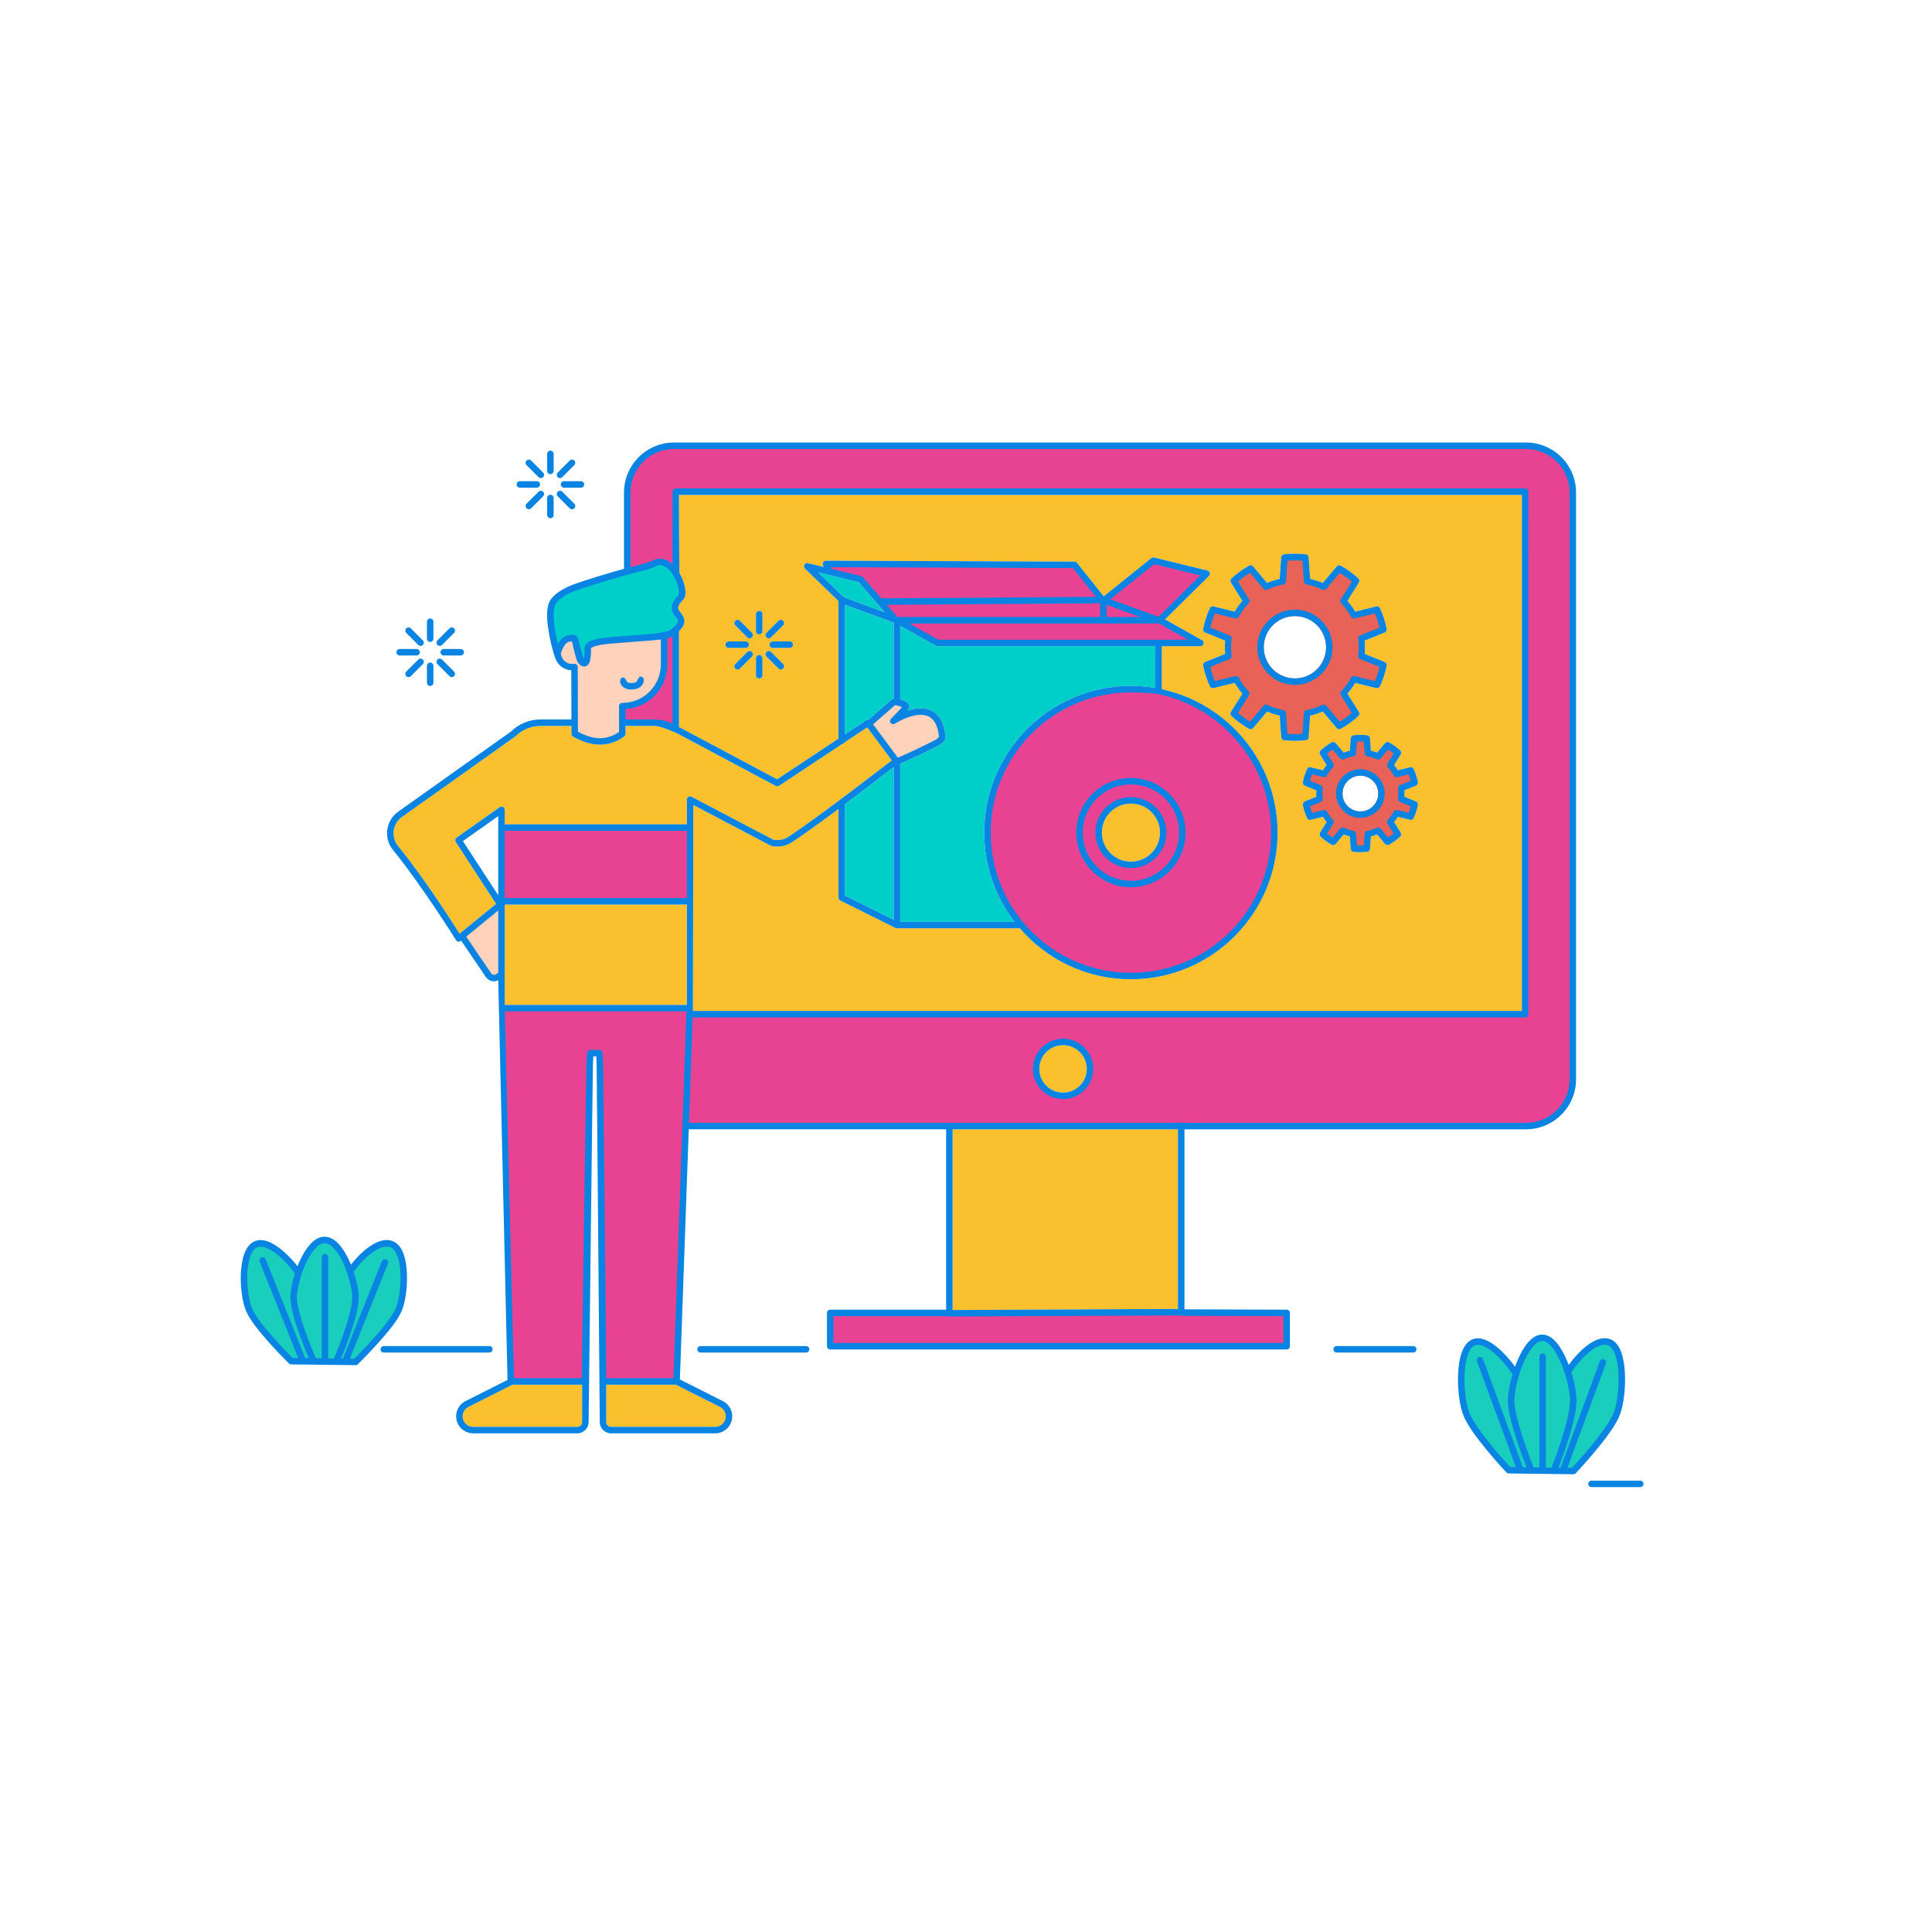
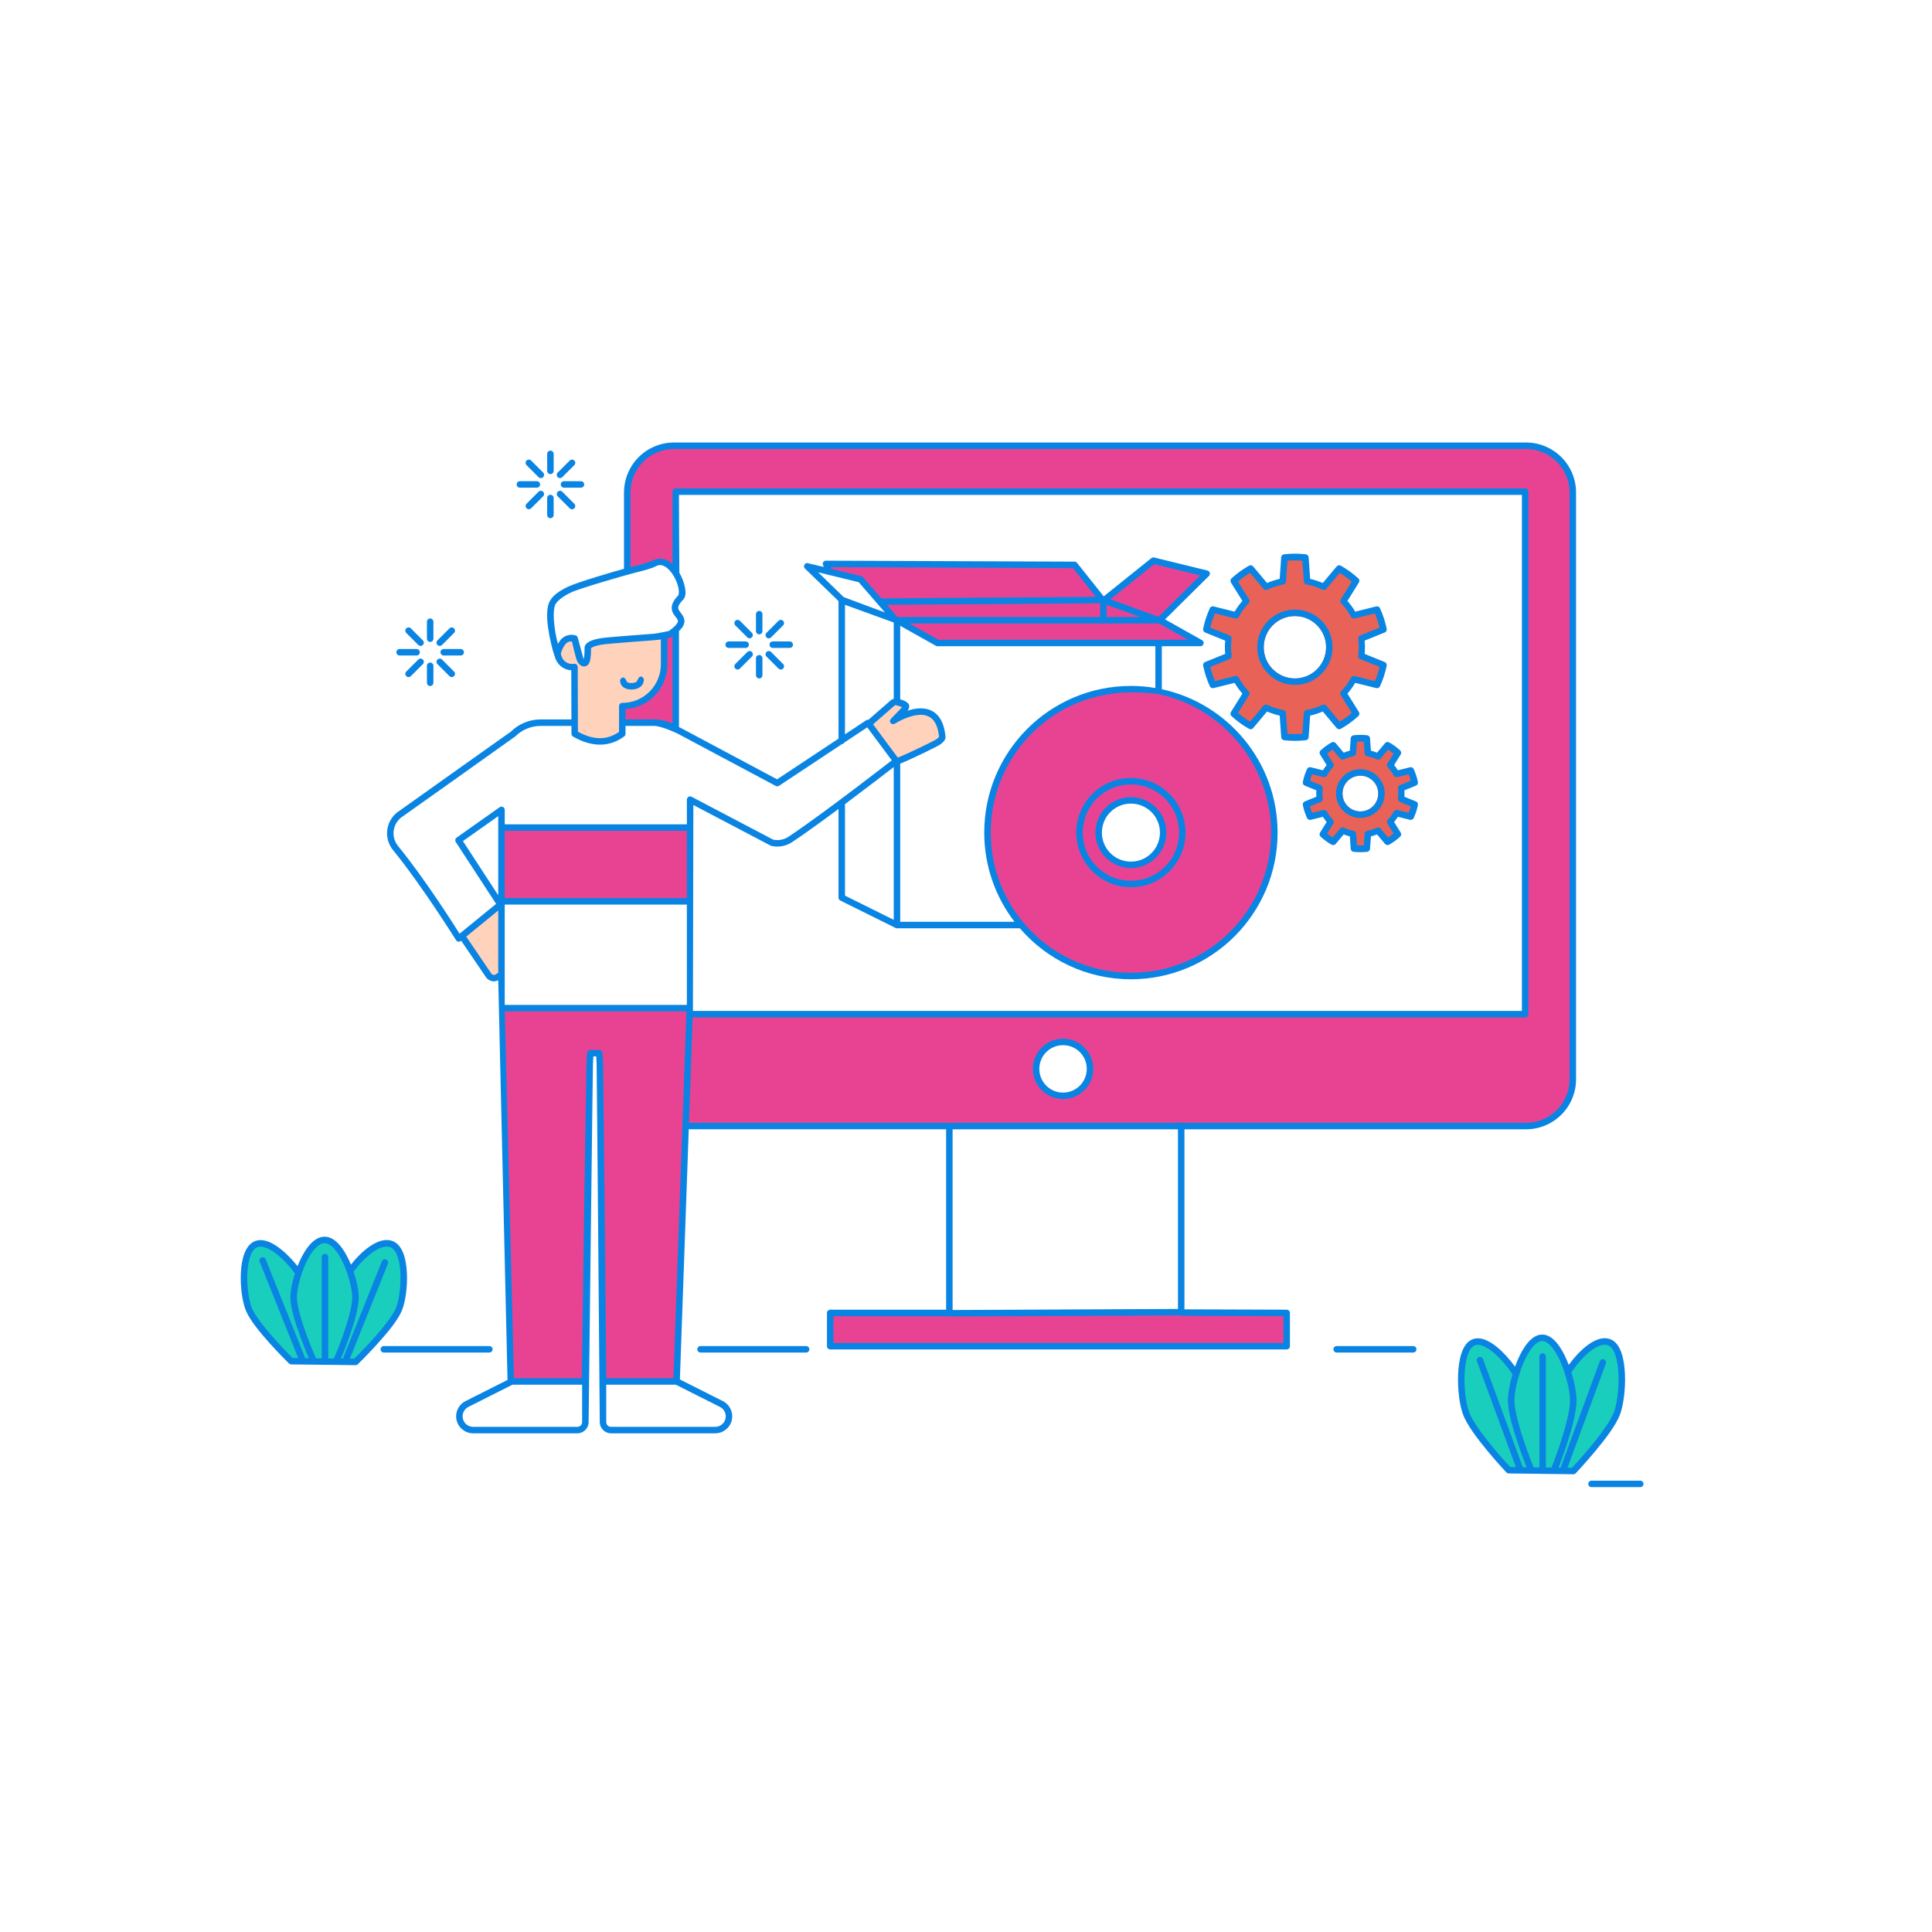
<svg xmlns="http://www.w3.org/2000/svg" version="1.1" id="Layer_1" x="0px" y="0px" width="595.276px" height="595.276px" viewBox="0 0 595.276 595.276" enable-background="new 0 0 595.276 595.276" xml:space="preserve">
  <path id="color_x5F_7" fill-rule="evenodd" clip-rule="evenodd" fill="#E96257" d="M435.997,247.633l-4.02-1.629  c0.116-0.997,0.116-2.001,0-2.998l4.02-1.629c0.112-0.045,0.176-0.164,0.153-0.281c-0.265-1.318-0.682-2.602-1.242-3.824  c-0.051-0.107-0.172-0.165-0.288-0.136l-4.211,1.048c-0.492-0.876-1.082-1.691-1.762-2.429l2.296-3.682  c0.063-0.101,0.045-0.235-0.043-0.316c-0.989-0.911-2.081-1.703-3.252-2.362c-0.104-0.059-0.237-0.035-0.315,0.056l-2.789,3.323  c-0.914-0.418-1.87-0.73-2.855-0.927l-0.305-4.327c-0.007-0.12-0.101-0.219-0.22-0.232c-0.668-0.078-1.34-0.117-2.012-0.117  s-1.341,0.039-2.01,0.117c-0.119,0.014-0.213,0.113-0.22,0.232l-0.307,4.327c-0.984,0.197-1.941,0.509-2.852,0.927l-2.79-3.323  c-0.078-0.091-0.211-0.115-0.315-0.056c-1.173,0.659-2.264,1.451-3.254,2.362c-0.088,0.081-0.106,0.215-0.043,0.316l2.298,3.682  c-0.68,0.738-1.269,1.553-1.762,2.429l-4.211-1.048c-0.116-0.029-0.237,0.029-0.287,0.136c-0.562,1.222-0.979,2.506-1.243,3.824  c-0.023,0.117,0.04,0.236,0.151,0.281l4.022,1.629c-0.117,0.997-0.117,2.001,0,2.998l-4.022,1.629  c-0.11,0.045-0.173,0.162-0.151,0.278c0.265,1.319,0.681,2.603,1.243,3.826c0.05,0.108,0.171,0.166,0.287,0.137l4.211-1.048  c0.492,0.874,1.082,1.688,1.762,2.426l-2.298,3.681c-0.063,0.102-0.045,0.235,0.043,0.316c0.989,0.912,2.081,1.704,3.254,2.363  c0.104,0.059,0.237,0.035,0.315-0.057l2.79-3.322c0.912,0.418,1.868,0.731,2.852,0.929l0.307,4.327  c0.008,0.119,0.101,0.216,0.22,0.229c1.336,0.156,2.685,0.156,4.021,0c0.119-0.014,0.212-0.11,0.22-0.229l0.305-4.327  c0.985-0.198,1.941-0.509,2.855-0.929l2.789,3.322c0.078,0.092,0.211,0.116,0.315,0.057c1.172-0.659,2.263-1.452,3.252-2.363  c0.088-0.081,0.106-0.214,0.043-0.316l-2.296-3.681c0.68-0.738,1.269-1.552,1.762-2.426l4.211,1.048  c0.117,0.028,0.238-0.03,0.288-0.139c0.56-1.223,0.978-2.505,1.242-3.824C436.172,247.795,436.108,247.677,435.997,247.633z   M419.15,250.01c-3.05,0-5.507-2.458-5.507-5.507c0-3.05,2.457-5.505,5.507-5.505c3.049,0,5.506,2.456,5.506,5.505  C424.657,247.552,422.2,250.01,419.15,250.01z M426.377,204.673l-6.652-2.692c0.209-1.696,0.209-3.408,0-5.104l6.652-2.692  c0.111-0.045,0.175-0.164,0.151-0.281c-0.429-2.136-1.105-4.216-2.014-6.196c-0.05-0.108-0.171-0.167-0.287-0.138l-6.964,1.73  c-0.827-1.492-1.834-2.877-2.997-4.126l3.797-6.088c0.064-0.102,0.045-0.236-0.043-0.316c-1.602-1.477-3.371-2.761-5.271-3.83  c-0.104-0.059-0.237-0.035-0.315,0.057l-4.615,5.493c-1.547-0.722-3.175-1.25-4.851-1.576l-0.505-7.157  c-0.008-0.12-0.102-0.217-0.221-0.23c-1.082-0.126-2.169-0.189-3.257-0.189c-1.088,0-2.175,0.063-3.258,0.189  c-0.119,0.014-0.212,0.111-0.221,0.23l-0.505,7.157c-1.675,0.326-3.304,0.854-4.851,1.576l-4.617-5.493  c-0.077-0.091-0.209-0.115-0.313-0.057c-1.899,1.069-3.671,2.353-5.273,3.83c-0.087,0.082-0.105,0.215-0.041,0.316l3.798,6.088  c-1.165,1.249-2.171,2.635-2.998,4.128l-6.965-1.732c-0.116-0.029-0.237,0.03-0.287,0.138c-0.91,1.98-1.585,4.06-2.013,6.196  c-0.024,0.117,0.039,0.236,0.15,0.281l6.652,2.692c-0.209,1.696-0.209,3.408,0,5.104l-6.652,2.692  c-0.111,0.045-0.174,0.164-0.15,0.281c0.427,2.136,1.103,4.215,2.013,6.195c0.05,0.109,0.171,0.167,0.287,0.139l6.965-1.733  c0.827,1.494,1.834,2.879,2.998,4.128l-3.798,6.088c-0.064,0.101-0.046,0.235,0.041,0.316c1.602,1.477,3.373,2.762,5.273,3.829  c0.104,0.058,0.236,0.035,0.313-0.056l4.617-5.494c1.547,0.721,3.176,1.25,4.851,1.576l0.505,7.157  c0.009,0.119,0.102,0.217,0.221,0.23c2.164,0.253,4.351,0.253,6.515,0c0.119-0.013,0.213-0.111,0.221-0.23l0.505-7.157  c1.676-0.327,3.304-0.855,4.851-1.576l4.615,5.494c0.078,0.092,0.211,0.115,0.315,0.056c1.9-1.067,3.669-2.352,5.271-3.829  c0.088-0.081,0.107-0.214,0.043-0.316l-3.797-6.088c1.164-1.249,2.17-2.633,2.997-4.126l6.964,1.731  c0.116,0.028,0.237-0.03,0.287-0.139c0.909-1.979,1.584-4.059,2.014-6.195C426.552,204.837,426.488,204.718,426.377,204.673z   M398.981,209.032c-5.312,0-9.603-4.292-9.603-9.603c0-5.311,4.292-9.604,9.603-9.604s9.604,4.293,9.604,9.604  C408.585,204.741,404.292,209.032,398.981,209.032z" />
  <path id="color_x5F_6" fill-rule="evenodd" clip-rule="evenodd" fill="#1ACEBD" d="M494.477,413.573  c0.487,0.001,0.952,0.091,1.385,0.279c1.13,0.492,1.978,1.718,2.561,3.412c0.584,1.695,0.9,3.836,0.999,6.081  c0.199,4.491-0.466,9.407-1.425,12.011c-1.061,2.876-4.412,7.339-7.493,11.041c-3.045,3.659-5.757,6.516-5.823,6.586l-2.777-0.027  l12.184-33.081c0.012-0.029,0.017-0.06,0.017-0.091c0-0.137-0.113-0.25-0.25-0.25c-0.005,0-0.01,0.001-0.015,0.001  c-0.1,0.006-0.187,0.071-0.22,0.166l-12.212,33.153c-0.012,0.031-0.018,0.063-0.017,0.096l-2.283-0.023  c0.191-0.477,1.478-3.71,2.875-7.963c1.504-4.577,3.016-9.985,3.016-13.433c0-2.225-0.623-5.547-1.686-8.833  c0.049-0.021,0.091-0.057,0.118-0.104c1.722-2.612,3.963-5.208,6.216-6.937C491.338,414.36,493.013,413.57,494.477,413.573z   M475.18,412.441c1.214,0,2.413,0.79,3.533,2.124c1.12,1.335,2.142,3.196,3.002,5.24c1.719,4.087,2.786,8.917,2.786,11.725  c0,3.299-1.492,8.716-2.99,13.277c-1.47,4.472-2.882,7.978-2.938,8.119l-6.556-0.065c-0.056-0.136-1.526-3.726-3.053-8.232  c-1.555-4.59-3.103-9.996-3.103-13.099c0-2.808,1.066-7.638,2.786-11.725c0.86-2.044,1.883-3.904,3.002-5.24  C472.767,413.231,473.967,412.441,475.18,412.441z M455.464,413.6c0.491,0.016,1.012,0.128,1.556,0.325  c1.09,0.393,2.263,1.128,3.434,2.081c2.339,1.906,4.667,4.681,6.39,7.295c0.004,0.006,0.008,0.012,0.012,0.018  c-0.943,3.078-1.496,6.127-1.496,8.211c0,3.266,1.568,8.652,3.129,13.259c1.45,4.283,2.788,7.582,2.984,8.066l-6.488-0.115  c-0.063-0.066-2.71-2.868-5.687-6.467c-3.011-3.64-6.293-8.039-7.354-10.918c-0.959-2.605-1.625-7.521-1.426-12.011  c0.1-2.244,0.415-4.386,0.999-6.081c0.584-1.694,1.432-2.919,2.562-3.412C454.508,413.666,454.972,413.585,455.464,413.6z   M119.21,383.327c0.487,0.001,0.95,0.083,1.381,0.256c1.129,0.451,1.965,1.569,2.544,3.115s0.892,3.505,0.991,5.557  c0.198,4.106-0.462,8.607-1.414,10.983c-1.05,2.624-4.388,6.714-7.454,10.104c-3.029,3.35-5.729,5.969-5.793,6.032l-2.755-0.026  l12.11-30.258c0.012-0.03,0.019-0.062,0.019-0.095c0-0.137-0.113-0.25-0.25-0.25c-0.003,0-0.005,0-0.007,0  c-0.1,0.003-0.189,0.066-0.225,0.16l-12.153,30.357c-0.01,0.026-0.016,0.053-0.018,0.081l-2.256-0.022  c0.209-0.482,1.467-3.398,2.846-7.259c1.497-4.192,3.002-9.141,3.002-12.311c0-2.039-0.617-5.073-1.67-8.076  c0.042-0.019,0.078-0.049,0.104-0.088c1.712-2.39,3.942-4.767,6.183-6.349C116.077,384.05,117.75,383.324,119.21,383.327z   M100.007,382.291c1.216,0,2.406,0.726,3.519,1.947c1.113,1.221,2.13,2.921,2.985,4.791c1.709,3.738,2.768,8.161,2.768,10.721  c0,3.009-1.482,7.969-2.972,12.143c-1.461,4.091-2.863,7.294-2.92,7.427l-6.531-0.059c-0.058-0.129-1.518-3.408-3.035-7.53  c-1.547-4.202-3.086-9.153-3.086-11.981c0-2.56,1.059-6.983,2.768-10.721c0.855-1.87,1.873-3.571,2.984-4.791  C97.598,383.017,98.792,382.291,100.007,382.291z M80.394,383.356c1.483,0.049,3.221,0.89,4.967,2.198  c2.327,1.746,4.642,4.288,6.355,6.68c0.001,0.001,0.001,0.001,0.002,0.002c-0.935,2.815-1.484,5.602-1.484,7.514  c0,3.005,1.563,7.934,3.117,12.153c1.432,3.89,2.739,6.866,2.953,7.353l-6.449-0.106c-0.062-0.06-2.695-2.628-5.657-5.923  c-2.997-3.333-6.262-7.364-7.314-9.99c-0.951-2.376-1.611-6.877-1.414-10.983c0.099-2.052,0.411-4.011,0.99-5.557  c0.579-1.546,1.417-2.664,2.546-3.115C79.434,383.411,79.9,383.34,80.394,383.356z M100.134,387.097  c-0.136,0.002-0.246,0.115-0.246,0.25c0,0.002,0,0.003,0,0.004v31.566c0,0.001,0,0.002,0,0.003c0,0.137,0.113,0.25,0.25,0.25  s0.25-0.113,0.25-0.25c0-0.001,0-0.002,0-0.003v-31.566c0-0.001,0-0.002,0-0.004c0-0.137-0.113-0.25-0.25-0.25H100.134z   M80.935,388.124L80.935,388.124c-0.138,0-0.251,0.113-0.251,0.25c0,0.033,0.006,0.065,0.019,0.095l12.151,30.36  c0.038,0.094,0.13,0.157,0.232,0.157c0.138,0,0.251-0.113,0.251-0.251c0-0.032-0.006-0.064-0.018-0.094l-12.151-30.357  L80.935,388.124z" />
  <path id="color_x5F_5" fill-rule="evenodd" clip-rule="evenodd" fill="#FFD2BB" d="M154.267,278.958v20.822  c-0.003,0.003-0.005,0.006-0.008,0.008c0,0.001-1.642,1.37-2.186,1.323c-0.546-0.048-1.041-0.338-1.348-0.791  c-2.645-3.894-7.985-11.761-8.07-11.886L154.267,278.958z M275.969,216.518c0.317-0.005,2.637,0.757,2.933,1.05  c0.017,0.017-2.437,2.981-2.888,3.406s-0.812,1.054-1.001,1.276c-0.002,0.001,3.76-2.145,7.307-2.648  c1.774-0.251,3.55-0.073,4.959,0.991c1.409,1.064,2.492,3.036,2.807,6.483c0.01,0.105-2.168,3.055-13.703,7.276  c-0.006-0.011-0.013-0.02-0.02-0.03l-8.369-11.259c2.089-1.821,4.609-4.017,7.296-6.359  C275.413,216.596,275.652,216.523,275.969,216.518z M204.372,196.155v8.557c0,3.342-1.718,6.213-3.691,8.911  c-2.691,3.68-9.194,3.803-9.194,3.94v8.385c-3.984,2.912-8.596,3.139-14.161-0.016c0,0-0.176-20.67-0.313-20.67  c-0.014,0-0.513,0.064-0.756,0.064c-2.264,0-4.1-1.837-4.197-4.143c0.484-1.556,1.098-2.745,1.85-3.463  c0.8-0.764,1.747-1.019,2.935-0.767c0.034,0.169,0.284,1.458,0.664,3.024c0.202,0.832,0.428,1.691,0.659,2.407  c0.23,0.715,0.432,1.268,0.712,1.576c0.307,0.338,0.583,0.544,0.87,0.624c0.286,0.08,0.579-0.006,0.778-0.188  c0.398-0.362,0.556-0.999,0.669-1.701c0.221-1.381,0.151-2.994,0.148-3.046C180.71,197.685,203.691,195.949,204.372,196.155z" />
-   <path id="color_x5F_4" fill-rule="evenodd" clip-rule="evenodd" fill="#00CEC9" d="M203.553,173.379  c0.605,0.03,3.9,2.386,4.69,3.73c0.79,1.343,1.685,6.454,1.279,6.869c-1.45,1.481-2.32,2.771-1.789,3.564  c1.652,2.464,2.049,3.481,1.859,4.229c-0.189,0.749-1.216,1.5-3.005,3.215c-1.376,1.318-10.592,1.402-13.576,1.596  c-2.983,0.194-10.166,1.326-10.866,1.658s-1.196,0.753-1.291,1.33c-0.003,0.017-0.005,0.035-0.004,0.053  c0,0-0.454,4.223-0.655,4.407c-0.101,0.091-0.671-0.106-0.943-0.405c-0.128-0.141-2.049-7.129-2.143-7.153  c-1.396-0.344-2.603-0.012-3.543,0.886c-0.787,0.752-1.369,1.956-1.851,3.4c-0.002,0.001-0.003,0.002-0.004,0.002  c-0.17-0.592-2.726-11.212-1.424-14.46c2.363-5.9,30.33-11.892,31.386-12.462C202.322,173.487,202.948,173.349,203.553,173.379z   M289.72,229.368c-0.876,0.646-9.257,4.692-12.35,5.926v48.729h35.224c-5.85-7.618-9.336-17.146-9.336-27.487  c0-24.948,20.245-45.193,45.193-45.193c2.566,0,5.078,0.225,7.528,0.637v-12.872h-67.133c-0.172,0-0.341-0.043-0.489-0.127  l-10.987-6.168v22.656h0.002c0.932,0.248,1.778,0.593,2.405,1.212c0.386,0.38,0.424,0.979,0.336,1.33  c-0.088,0.35-0.242,0.605-0.415,0.866c-0.025,0.037-0.068,0.073-0.094,0.109c0.808-0.259,1.657-0.496,2.54-0.621  c1.971-0.278,4.127-0.096,5.886,1.232c1.758,1.326,2.961,3.703,3.296,7.366c0.055,0.602-0.217,1.051-0.508,1.41  C290.524,228.732,290.157,229.044,289.72,229.368z M266.895,221.92c0.203-0.134,0.446-0.189,0.687-0.156  c2.019-1.761,4.348-3.79,6.882-6c0.001,0,0.002,0,0.002,0c0.288-0.251,0.597-0.37,0.906-0.432v-23.504  c-0.01-0.011-0.02-0.022-0.03-0.033l-14.989-5.444v39.906L266.895,221.92z M260.353,275.953l15.019,7.458v-47.069  c-1.974,1.529-7.832,6.05-15.019,11.422V275.953z M252.066,176.322l7.9,7.659c0.05,0.046,12.684,4.711,12.684,4.711l-8.064-9.307  L252.066,176.322z" />
  <path id="color_x5F_3" fill-rule="evenodd" clip-rule="evenodd" fill="#E84393" d="M208.222,425.393h-22.151  c-0.059-10.867-0.205-35.869-0.415-58.341c-0.106-11.313-0.652-41.085-0.691-41.679c-0.019-0.298-0.364-1.136-0.367-1.136h-2.657  c-0.002,0-0.35,0.838-0.371,1.136c-0.041,0.594-0.722,30.384-0.88,41.7c-0.314,22.485-0.574,47.495-0.682,58.32h-22.327  c-0.018,0-0.035,0.002-0.053,0.006L154.77,310.87h57.51L208.222,425.393z M396.198,414.537H256.05v-9.758h36.263  c0.047,0.067,0.124,0.106,0.205,0.106l71.419-0.334c0.046,0.076,0.128,0.122,0.217,0.121l32.045,0.107L396.198,414.537  L396.198,414.537z M208.204,151.234c-0.137,0-0.25,0.113-0.25,0.25v24.284c-0.69-0.938-1.496-1.744-2.399-2.266  c-0.619-0.359-3.399-0.493-4.12-0.104c-0.914,0.493-7.351,2.182-7.922,2.325v-23.949c0-0.006,0-0.012,0-0.018  c0-3.757,1.494-7.359,4.151-10.017c2.657-2.657,6.259-4.149,10.018-4.149h262.513c3.756,0,7.36,1.492,10.017,4.149  c2.658,2.658,4.149,6.259,4.149,10.017V332.54c0,3.756-1.491,7.359-4.149,10.016c-2.657,2.657-6.26,4.149-10.017,4.149h-106.04  c-0.048-0.068-0.127-0.107-0.209-0.106c-0.08,0.001-0.155,0.041-0.202,0.106H211.511l1.204-33.971h257.208  c0.137,0,0.25-0.113,0.25-0.25v-161c0-0.137-0.113-0.25-0.25-0.25H208.204z M327.543,320.784c-4.72,0-8.554,3.832-8.554,8.554  c0,4.721,3.833,8.553,8.554,8.553c4.721,0,8.553-3.831,8.553-8.553C336.095,324.616,332.264,320.784,327.543,320.784z   M348.455,212.593c2.833,0,8.682,0.937,8.729,0.872c20.079,4.052,35.215,21.804,35.215,43.073c0,24.255-19.688,43.943-43.945,43.943  s-43.945-19.687-43.945-43.943C304.511,232.281,324.199,212.593,348.455,212.593z M212.387,277.47h-57.62v-22.241h57.62V277.47z   M348.607,246.355c5.55,0,10.056,4.376,10.056,9.764c0,5.389-4.505,9.765-10.056,9.765s-10.056-4.376-10.056-9.765  C338.551,250.731,343.057,246.355,348.607,246.355z M207.954,194.556v29.62c0,0.007,0,0.013,0,0.02  c-1.936-1.149-4.155-1.782-6.443-1.782c-2.699,0-6.378-0.001-9.523-0.001v-4.621c3.395-0.057,6.642-1.41,9.047-3.816  c2.457-2.456,3.837-5.79,3.837-9.264v-8.636c0.89-0.175,1.572-0.377,2.004-0.684C207.292,195.095,207.628,194.823,207.954,194.556z   M368.916,197.859h-80.002l-11.588-6.504c0,0,79.965,0.018,80.012,0.006L368.916,197.859z M371.298,176.892l-14.274,13.964  l-16.394-5.958c0.002-0.001,0.004-0.003,0.006-0.004l14.81-11.882L371.298,176.892z M339.718,190.731  c-0.001,0.044-63.302,0.125-63.302,0.125l-4.777-5.244l68.077-0.474c0.001,0,0.001,0,0.002,0V190.731z M355.566,190.856  c0,0-15.347-0.081-15.348-0.125v-5.452L355.566,190.856z M254.866,173.999l76.081,0.295l8.251,10.348c0,0-67.865,0.505-67.913,0.562  l-5.96-6.877c-0.034-0.039-9.642-2.407-9.642-2.407L254.866,173.999z" />
-   <path id="color_x5F_2" fill-rule="evenodd" clip-rule="evenodd" fill="#FBC02D" d="M140.434,259.44  c-0.292-0.447-0.175-1.054,0.262-1.361l13.24-9.357c0.169-0.12,0.371-0.184,0.577-0.184c0.547,0,0.999,0.451,0.999,0.999v4.443  h56.121v-7.6c0.001-0.547,0.451-0.998,0.999-0.998c0.162,0,0.322,0.039,0.464,0.114l25.118,13.199  c1.573,0.34,3.27,0.085,4.722-0.878c10.247-6.79,30.523-22.522,31.832-23.539l-7.559-10.17l-6.984,4.627  c-0.158,0.284-0.444,0.475-0.767,0.509l-19.412,12.865c-0.305,0.202-0.698,0.221-1.022,0.048l-30.172-16.092  c-0.001,0-0.001,0-0.002,0c-0.275-0.146-5.075-2.403-7.344-2.403c-2.488,0-5.809-0.002-8.775-0.002v2.432  c0.001,0.315-0.149,0.613-0.402,0.802c-4.388,3.265-9.8,3.487-15.754,0.065c-0.31-0.178-0.501-0.508-0.501-0.865l-0.008-2.432  h-9.484c-2.936,0-5.751,1.167-7.828,3.244v-0.002c-0.192,0.191-35.284,25.086-35.227,25.04c-1.273,1.04-2.081,2.54-2.247,4.175  c-0.165,1.635,0.326,3.266,1.364,4.54c8.587,10.523,18.013,25.523,18.953,27.024l11.26-9.191L140.434,259.44z M155.512,309.621  h56.121v-30.903h-56.121V309.621z M293.51,403.632l69.437-0.326v-55.353H293.51V403.632z M334.843,329.338  c0-4.047-3.258-7.306-7.304-7.306s-7.305,3.259-7.305,7.306c0,4.046,3.259,7.303,7.305,7.303S334.843,333.384,334.843,329.338z   M209.199,152.482c0,0,0.078,23.928,0.117,23.995c0.865,1.472,1.47,3.084,1.734,4.543c0.265,1.458,0.324,2.845-0.639,3.831  c-1.318,1.347-1.49,2.087-1.44,2.557c0.051,0.469,0.435,0.97,0.96,1.662c0.524,0.692,1.19,1.739,0.868,3.006  c-0.202,0.796-0.736,1.556-1.599,2.378v29.573c0.199,0.091,0.4,0.173,0.594,0.277v-0.001l29.648,15.813l18.915-12.536V185.2  l-10.323-10.005c-0.195-0.188-0.305-0.447-0.305-0.718c0-0.525,0.414-0.965,0.938-0.997c0.101-0.006,5.133,1.209,5.133,1.209  s-0.314-0.808-0.314-0.943c0-0.547,0.451-0.999,0.999-0.999h0.005l76.579,0.296c0.303,0.002,0.588,0.14,0.777,0.376l8.228,10.32  l14.685-11.781c0.188-0.151,0.424-0.228,0.665-0.218c0.067,0.003,0.133,0.012,0.197,0.029l16.404,4.012  c0.445,0.109,0.762,0.513,0.762,0.971c0,0.266-0.107,0.521-0.296,0.709l-13.521,13.38l11.39,6.395  c0.314,0.177,0.508,0.509,0.508,0.87c0,0.547-0.45,0.998-0.998,0.999h-11.894v13.252c20.376,4.377,35.668,22.498,35.668,44.176  c0,24.948-20.245,45.193-45.193,45.193c-13.68,0-25.936-6.096-34.226-15.708h-37.854c-0.197,0.003-0.389-0.053-0.554-0.16  l-16.907-8.396c-0.339-0.169-0.553-0.516-0.553-0.893V249.25c-5.194,3.857-10.471,7.682-14.317,10.229  c-1.939,1.285-4.24,1.639-6.344,1.159c-0.084-0.019-0.166-0.049-0.242-0.09l-23.823-12.518l-0.127,63.453H468.92V152.482H209.199z   M227.269,190.985c0.269,0,0.527,0.109,0.715,0.303l3.677,3.675c0.188,0.187,0.294,0.441,0.294,0.707c0,0.547-0.451,0.999-1,0.999  c-0.265,0-0.519-0.105-0.706-0.292l-3.677-3.677c-0.193-0.188-0.302-0.446-0.302-0.716  C226.27,191.436,226.72,190.985,227.269,190.985z M223.514,198.635c0-0.547,0.451-0.999,0.999-0.999h5.228  c0.547,0,0.999,0.451,0.999,0.999c0,0.548-0.451,0.999-0.999,0.999h-5.228C223.966,199.634,223.514,199.183,223.514,198.635z   M231.661,202.309l-3.676,3.677c-0.188,0.196-0.448,0.307-0.72,0.307c-0.548,0-0.999-0.45-0.999-0.999  c0-0.272,0.111-0.532,0.307-0.72l3.676-3.678c0.181-0.186,0.427-0.294,0.686-0.302h0.03c0.548,0,0.999,0.45,0.999,0.999  C231.964,201.862,231.855,202.121,231.661,202.309z M234.921,208.045c0,0.547-0.451,0.999-0.999,0.999  c-0.548,0-0.999-0.452-0.999-0.999v-5.213c0-0.005-0.001-0.01-0.001-0.015c0-0.542,0.441-0.991,0.984-0.999h0.016  c0.547,0,0.999,0.451,0.999,0.999V208.045z M234.921,194.453c0,0.548-0.451,0.999-0.999,0.999c-0.548,0-0.999-0.45-0.999-0.999  v-5.213c-0.008-0.547,0.435-1.003,0.983-1.013h0.016c0.547,0,0.999,0.452,0.999,0.999L234.921,194.453L234.921,194.453z   M236.183,194.963l3.676-3.675c0.181-0.186,0.427-0.295,0.686-0.303h0.03c0.548,0,0.999,0.45,0.999,0.999  c0,0.27-0.109,0.528-0.303,0.716l-3.676,3.675c-0.188,0.196-0.448,0.307-0.72,0.307c-0.548,0-0.999-0.45-0.999-0.999  C235.876,195.411,235.987,195.151,236.183,194.963z M240.578,206.293c-0.272,0-0.532-0.111-0.72-0.307l-3.677-3.677  c-0.193-0.188-0.302-0.447-0.302-0.716c0-0.547,0.45-0.999,0.999-0.999c0.27,0,0.527,0.11,0.715,0.302l3.678,3.678  c0.196,0.188,0.307,0.448,0.307,0.72C241.577,205.842,241.127,206.293,240.578,206.293z M243.331,199.634h-5.227  c-0.548,0-0.999-0.451-0.999-0.999c0-0.547,0.45-0.999,0.999-0.999h5.227c0.548,0,0.999,0.451,0.999,0.999  C244.33,199.183,243.879,199.634,243.331,199.634z M395.636,228.076c-0.475-0.056-0.847-0.445-0.88-0.923l-0.47-6.66  c-1.334-0.298-2.633-0.721-3.887-1.265l-4.296,5.114c-0.308,0.366-0.838,0.462-1.254,0.228c-1.951-1.097-3.765-2.416-5.411-3.932  c-0.351-0.325-0.422-0.857-0.17-1.263l3.535-5.665c-0.904-1.025-1.708-2.129-2.403-3.306l-6.48,1.611  c-0.464,0.116-0.95-0.118-1.15-0.552c-0.933-2.034-1.626-4.169-2.065-6.363c-0.094-0.468,0.162-0.943,0.604-1.122l6.19-2.505  c-0.13-1.36-0.13-2.726,0-4.087l-6.19-2.506c-0.443-0.18-0.698-0.653-0.604-1.123c0.439-2.193,1.133-4.328,2.065-6.361  c0.2-0.434,0.685-0.669,1.15-0.553l6.482,1.611c0.695-1.177,1.497-2.281,2.401-3.307l-3.535-5.664  c-0.253-0.406-0.181-0.939,0.17-1.263c1.646-1.516,3.463-2.836,5.413-3.933c0.416-0.233,0.945-0.137,1.252,0.229l4.296,5.113  c1.253-0.543,2.554-0.965,3.887-1.262l0.47-6.662c0.034-0.476,0.405-0.865,0.88-0.92c1.111-0.131,2.228-0.195,3.345-0.195  s2.233,0.064,3.344,0.195c0.475,0.054,0.848,0.444,0.882,0.92l0.47,6.662c1.333,0.297,2.632,0.719,3.885,1.262l4.296-5.113  c0.308-0.366,0.837-0.462,1.255-0.229c1.95,1.097,3.765,2.417,5.411,3.933c0.352,0.324,0.423,0.856,0.172,1.263l-3.535,5.666  c0.903,1.025,1.706,2.128,2.401,3.305l6.48-1.611c0.464-0.116,0.95,0.119,1.15,0.553c0.933,2.034,1.626,4.168,2.065,6.361  c0.094,0.47-0.162,0.943-0.605,1.123l-6.187,2.506c0.129,1.361,0.129,2.726,0,4.087l6.187,2.505  c0.443,0.179,0.699,0.653,0.605,1.122c-0.439,2.194-1.133,4.33-2.065,6.363c-0.2,0.435-0.685,0.668-1.15,0.552l-6.48-1.611  c-0.695,1.176-1.499,2.281-2.403,3.306l3.537,5.665c0.252,0.406,0.18,0.939-0.172,1.263c-1.646,1.516-3.462,2.835-5.411,3.932  c-0.418,0.235-0.947,0.138-1.255-0.228l-4.296-5.114c-1.253,0.543-2.552,0.967-3.885,1.265l-0.47,6.66  c-0.034,0.478-0.407,0.868-0.882,0.923C400.102,228.335,397.858,228.335,395.636,228.076z M436.879,248.06  c-0.276,1.375-0.71,2.713-1.295,3.989c-0.2,0.435-0.685,0.667-1.15,0.552l-3.727-0.927c-0.35,0.563-0.739,1.099-1.167,1.605  l2.034,3.258c0.253,0.405,0.18,0.939-0.172,1.262c-1.032,0.95-2.169,1.778-3.392,2.465c-0.417,0.234-0.947,0.139-1.254-0.228  l-2.47-2.939c-0.614,0.25-1.243,0.454-1.888,0.612l-0.272,3.832c-0.033,0.477-0.404,0.867-0.88,0.923  c-1.392,0.162-2.801,0.162-4.194,0c-0.474-0.056-0.846-0.446-0.88-0.923l-0.271-3.832c-0.644-0.159-1.273-0.362-1.887-0.612  l-2.47,2.939c-0.308,0.367-0.837,0.462-1.253,0.228c-1.224-0.688-2.363-1.515-3.395-2.465c-0.351-0.324-0.422-0.857-0.17-1.262  l2.033-3.26c-0.427-0.506-0.816-1.04-1.167-1.603l-3.728,0.927c-0.463,0.114-0.948-0.119-1.147-0.552  c-0.585-1.275-1.022-2.614-1.297-3.989c-0.095-0.47,0.161-0.945,0.604-1.124l3.561-1.44c-0.049-0.661-0.049-1.324,0-1.986  l-3.561-1.439c-0.442-0.18-0.698-0.653-0.604-1.122c0.276-1.376,0.712-2.715,1.297-3.99c0.199-0.434,0.683-0.667,1.147-0.551  l3.728,0.926c0.351-0.562,0.739-1.097,1.167-1.603l-2.033-3.26c-0.254-0.405-0.182-0.94,0.17-1.263  c1.032-0.951,2.171-1.779,3.395-2.466c0.417-0.233,0.945-0.137,1.253,0.228l2.471,2.942c0.614-0.251,1.242-0.457,1.887-0.615  l0.271-3.831c0.034-0.476,0.406-0.866,0.88-0.921c0.697-0.082,1.397-0.123,2.097-0.123c0.7,0,1.4,0.041,2.096,0.123  c0.474,0.055,0.846,0.445,0.88,0.921l0.272,3.831c0.644,0.159,1.271,0.364,1.886,0.615l2.472-2.942  c0.308-0.366,0.837-0.462,1.254-0.228c1.223,0.688,2.36,1.515,3.392,2.466c0.353,0.323,0.425,0.858,0.172,1.263l-2.034,3.258  c0.427,0.506,0.817,1.042,1.167,1.605l3.727-0.926c0.464-0.116,0.95,0.117,1.15,0.551c0.585,1.275,1.02,2.614,1.295,3.99  c0.094,0.468-0.162,0.941-0.605,1.122l-3.56,1.441c0.048,0.661,0.048,1.322,0,1.982l3.56,1.442  C436.718,247.115,436.974,247.59,436.879,248.06z M144.324,433.49c-1.347,0.679-2.047,2.18-1.698,3.647s1.65,2.495,3.158,2.495  h32.098c0.83,0,1.479-0.65,1.479-1.478v-11.513h-21.449C157.71,426.744,151.278,429.986,144.324,433.49z M221.825,433.49  c-6.954-3.504-13.386-6.747-13.589-6.849h-21.449v11.513c0,0.828,0.651,1.478,1.481,1.478h32.095c1.509,0,2.811-1.028,3.159-2.495  C223.872,435.671,223.173,434.17,221.825,433.49z M348.451,247.6c-4.949,0-8.939,3.99-8.939,8.938c0,4.948,3.99,8.938,8.939,8.938  c4.948,0,8.938-3.99,8.938-8.938C357.389,251.589,353.399,247.6,348.451,247.6z" />
  <path id="color_x5F_1" fill="#0984E3" d="M207.676,136.342c-4.088,0-8.01,1.626-10.901,4.517  c-2.867,2.867-4.483,6.745-4.51,10.795c-0.004,0.035-0.006,0.069-0.006,0.104v23.51c-2.31,0.581-14.38,4.124-17.233,5.503  c-2.855,1.378-5.125,2.917-5.919,5.103c-0.972,2.674-0.46,6.54,0.154,9.894c0.615,3.355,1.575,6.454,1.7,6.574  c0.576,2.325,2.607,4.07,5.054,4.185l0.045,15.14h-9.478c-3.466,0-6.79,1.377-9.241,3.827c0.156-0.156-34.93,24.783-35.076,24.904  c-0.001,0-0.002,0.001-0.002,0.001c-1.683,1.374-2.75,3.359-2.969,5.519c-0.001,0.001-0.001,0.001-0.002,0.002  c-0.219,2.16,0.432,4.32,1.805,6.003c8.872,10.872,19.421,27.766,19.421,27.766c0.182,0.293,0.503,0.47,0.848,0.47  c0.23,0,0.452-0.079,0.631-0.225l0.103-0.085c0.652,0.961,5.103,7.513,7.589,11.173c0.517,0.762,1.353,1.253,2.27,1.332  c0.55,0.048,1.077-0.087,1.555-0.336l2.852,123.008c0.002,0.05,0.007,0.1,0.016,0.149c-0.752,0.379-6.326,3.189-12.957,6.531  c-2.162,1.091-3.302,3.536-2.741,5.893c0.559,2.358,2.678,4.03,5.101,4.03h32.098c1.909,0,3.477-1.568,3.477-3.476  c0,0,1.246-107.99,1.33-110.186c0.041-1.085,0.082-1.92,0.121-2.484h0.905c0.036,0.563,0.073,1.394,0.109,2.474  c0.074,2.192,0.966,110.196,0.966,110.196c0,1.908,1.569,3.476,3.479,3.476h32.095c2.424,0,4.541-1.672,5.102-4.03  c0.561-2.357-0.578-4.802-2.741-5.893c-6.778-3.416-12.732-6.417-13.244-6.676l2.731-77.078h79.301v55.577h-35.717  c-0.548,0-0.999,0.45-0.999,0.999v10.257c0,0.548,0.45,0.999,0.999,0.999h140.647c0.548,0,0.999-0.45,0.999-0.999V404.53  c0-0.546-0.448-0.997-0.995-0.999l-31.503-0.106v-55.472H470.19c4.087,0,8.009-1.622,10.899-4.513  c2.892-2.891,4.517-6.812,4.517-10.899V151.757c0-4.088-1.625-8.008-4.517-10.899c-2.889-2.891-6.811-4.517-10.899-4.517  L207.676,136.342L207.676,136.342z M207.676,138.339h262.513c3.559,0,6.971,1.414,9.486,3.931c2.518,2.517,3.931,5.927,3.931,9.486  V332.54c0,3.558-1.414,6.97-3.931,9.486c-2.516,2.517-5.928,3.928-9.486,3.928H364.41c-0.147-0.077-0.312-0.117-0.477-0.115  c-0.158,0.002-0.312,0.042-0.451,0.115H212.283l1.149-32.471h256.487c0.547,0,0.999-0.451,0.999-0.999V151.483  c0-0.547-0.451-0.999-0.999-0.999H208.2c-0.548,0-0.999,0.451-0.999,0.999v22.335c-0.4-0.365-0.817-0.701-1.276-0.966  c-0.702-0.406-1.499-0.657-2.329-0.696c-0.829-0.039-1.691,0.135-2.52,0.583c-0.7,0.378-3.072,1.072-6.009,1.818  c-0.247,0.063-0.553,0.14-0.809,0.205v-23.005c0-3.56,1.413-6.97,3.93-9.486C200.704,139.754,204.118,138.339,207.676,138.339z   M169.579,138.853c-0.548,0.007-0.993,0.464-0.986,1.013v5.201c0,0.004,0,0.009,0,0.014c0,0.547,0.451,0.999,0.999,0.999  c0.548,0,1-0.451,1-0.999c0-0.005-0.001-0.01-0.001-0.014v-5.201c0-0.005,0.001-0.01,0.001-0.014c0-0.548-0.451-0.999-1-0.999  C169.588,138.853,169.583,138.853,169.579,138.853z M162.938,141.609c-0.547,0-0.999,0.45-0.999,0.999  c0,0.27,0.11,0.527,0.303,0.715l3.678,3.678c0.188,0.196,0.448,0.308,0.72,0.308c0.548,0,0.999-0.451,0.999-1  c0-0.272-0.111-0.532-0.307-0.72l-3.678-3.678C163.466,141.718,163.208,141.609,162.938,141.609z M176.215,141.609  c-0.259,0.008-0.504,0.116-0.684,0.302l-3.678,3.678c-0.196,0.188-0.307,0.448-0.307,0.72c0,0.548,0.45,0.999,0.999,0.999  c0.272,0,0.532-0.111,0.72-0.307l3.678-3.678c0.193-0.188,0.303-0.446,0.303-0.716c0-0.547-0.451-0.999-0.999-0.999  C176.236,141.608,176.226,141.608,176.215,141.609z M160.197,148.261c-0.005,0-0.009,0-0.014,0c-0.548,0-0.999,0.45-0.999,0.999  c0,0.547,0.45,0.999,0.999,0.999c0.005,0,0.009,0,0.014,0h5.199c0.005,0,0.01,0,0.014,0c0.548,0,0.999-0.451,0.999-0.999  c0-0.548-0.45-0.999-0.999-0.999c-0.004,0-0.009,0-0.014,0H160.197z M173.789,148.261c-0.005,0-0.01,0-0.015,0  c-0.547,0-0.999,0.45-0.999,0.999c0,0.547,0.451,0.999,0.999,0.999c0.005,0,0.01,0,0.015,0h5.199c0.004,0,0.009,0,0.014,0  c0.547,0,0.999-0.451,0.999-0.999c0-0.548-0.451-0.999-0.999-0.999c-0.005,0-0.01,0-0.014,0H173.789z M166.605,151.219  c-0.26,0.007-0.505,0.116-0.686,0.302l-3.676,3.676c-0.188,0.188-0.294,0.442-0.294,0.707c0,0.548,0.451,1,1,1  c0.265,0,0.519-0.106,0.706-0.293l3.678-3.678c0.193-0.188,0.303-0.446,0.303-0.716c0-0.547-0.451-0.999-0.999-0.999  C166.626,151.218,166.616,151.218,166.605,151.219z M172.547,151.219c-0.547,0-0.998,0.45-0.998,0.999  c0,0.27,0.109,0.527,0.302,0.715l3.678,3.678c0.188,0.196,0.448,0.308,0.72,0.308c0.548,0,0.999-0.451,0.999-0.999  c0-0.273-0.111-0.532-0.307-0.721l-3.678-3.678C173.076,151.328,172.817,151.219,172.547,151.219z M169.579,152.443  c-0.548,0.008-0.993,0.464-0.986,1.013v5.199c0,0.005,0,0.009,0,0.014c0,0.548,0.451,0.999,0.999,0.999c0.548,0,1-0.45,1-0.999  c0-0.005-0.001-0.009-0.001-0.014v-5.199c0-0.005,0.001-0.009,0.001-0.014c0-0.547-0.451-0.999-1-0.999  C169.588,152.443,169.583,152.443,169.579,152.443z M209.199,152.482H468.92v159.005H213.503l0.127-63.453l23.823,12.518  c0.076,0.041,0.158,0.071,0.242,0.09c2.104,0.48,4.406,0.126,6.344-1.159c3.845-2.548,9.123-6.372,14.317-10.23v27.319  c0,0.378,0.215,0.724,0.553,0.893l16.907,8.396c0.165,0.107,0.358,0.163,0.554,0.16h37.854c8.29,9.612,20.546,15.708,34.226,15.708  c24.948,0,45.193-20.245,45.193-45.193c0-21.679-15.291-39.799-35.668-44.176v-13.252h11.894c0.547-0.001,0.998-0.451,0.998-0.999  c0-0.361-0.195-0.693-0.508-0.87l-11.39-6.394l13.521-13.381c0.189-0.188,0.296-0.443,0.296-0.709c0-0.458-0.317-0.862-0.762-0.971  l-16.404-4.012c-0.064-0.017-0.13-0.026-0.197-0.029c-0.241-0.01-0.477,0.067-0.665,0.218l-14.685,11.781l-8.228-10.319  c-0.189-0.237-0.474-0.375-0.777-0.377l-76.579-0.297c-0.001,0-0.003,0-0.005,0c-0.547,0-0.999,0.451-0.999,0.999  c0,0.135,0.314,0.943,0.314,0.943s-5.032-1.216-5.133-1.21c-0.523,0.032-0.938,0.471-0.938,0.997c0,0.271,0.11,0.529,0.305,0.718  l10.323,10.005v42.38l-18.915,12.536l-29.648-15.813v0.001c-0.195-0.104-0.396-0.186-0.594-0.277v-29.573  c0.863-0.822,1.397-1.582,1.599-2.378c0.322-1.267-0.344-2.314-0.868-3.006s-0.909-1.193-0.96-1.662  c-0.05-0.469,0.122-1.211,1.44-2.557c0.963-0.986,0.904-2.373,0.639-3.831c-0.264-1.459-0.869-3.071-1.734-4.543  C209.276,176.41,209.199,152.482,209.199,152.482z M398.981,170.589c-1.117,0-2.234,0.065-3.345,0.196  c-0.474,0.055-0.846,0.443-0.88,0.92l-0.47,6.662c-1.333,0.298-2.634,0.719-3.887,1.262l-4.296-5.113  c-0.308-0.366-0.836-0.461-1.252-0.229c-1.951,1.097-3.767,2.417-5.413,3.933c-0.351,0.324-0.422,0.857-0.17,1.262l3.535,5.664  c-0.904,1.026-1.706,2.13-2.401,3.307l-6.482-1.611c-0.464-0.116-0.95,0.119-1.15,0.553c-0.933,2.034-1.626,4.168-2.065,6.361  c-0.094,0.469,0.162,0.943,0.604,1.123l6.19,2.506c-0.13,1.361-0.13,2.727,0,4.087l-6.19,2.505  c-0.442,0.179-0.698,0.653-0.604,1.122c0.439,2.194,1.133,4.33,2.065,6.363c0.2,0.434,0.685,0.668,1.15,0.552l6.48-1.611  c0.695,1.177,1.499,2.28,2.403,3.306l-3.535,5.665c-0.253,0.406-0.181,0.938,0.17,1.262c1.646,1.516,3.461,2.836,5.411,3.932  c0.417,0.235,0.947,0.138,1.254-0.228l4.296-5.114c1.254,0.543,2.553,0.967,3.887,1.264l0.47,6.66  c0.033,0.477,0.405,0.867,0.88,0.923c2.222,0.259,4.467,0.259,6.689,0c0.475-0.055,0.848-0.445,0.882-0.923l0.47-6.66  c1.333-0.298,2.632-0.721,3.885-1.264l4.296,5.114c0.308,0.366,0.837,0.462,1.254,0.228c1.95-1.097,3.765-2.416,5.411-3.932  c0.352-0.324,0.423-0.857,0.172-1.262l-3.537-5.665c0.904-1.025,1.708-2.129,2.403-3.306l6.48,1.611  c0.464,0.116,0.95-0.118,1.15-0.552c0.933-2.034,1.626-4.169,2.065-6.363c0.094-0.468-0.162-0.943-0.605-1.122l-6.187-2.505  c0.129-1.361,0.129-2.726,0-4.087l6.187-2.506c0.443-0.18,0.699-0.653,0.605-1.123c-0.439-2.193-1.133-4.328-2.065-6.361  c-0.2-0.434-0.685-0.669-1.15-0.553l-6.48,1.611c-0.695-1.177-1.498-2.28-2.401-3.305l3.535-5.666  c0.252-0.407,0.18-0.939-0.172-1.262c-1.646-1.516-3.462-2.837-5.411-3.933c-0.417-0.234-0.947-0.138-1.254,0.229l-4.296,5.113  c-1.253-0.543-2.552-0.965-3.885-1.262l-0.47-6.662c-0.034-0.476-0.407-0.866-0.882-0.92  C401.214,170.654,400.097,170.589,398.981,170.589z M398.981,172.669c0.766,0,1.531,0.034,2.296,0.1l0.452,6.4  c0.032,0.453,0.369,0.831,0.816,0.913c1.704,0.314,3.36,0.852,4.923,1.6c0.41,0.196,0.905,0.088,1.197-0.26l4.128-4.912  c1.314,0.793,2.557,1.694,3.717,2.7l-3.396,5.444c-0.241,0.386-0.19,0.888,0.123,1.218c1.194,1.255,2.217,2.665,3.043,4.188  c0.216,0.4,0.679,0.603,1.12,0.493l6.226-1.548c0.598,1.414,1.073,2.875,1.42,4.372l-5.948,2.407  c-0.421,0.17-0.676,0.607-0.616,1.057c0.228,1.718,0.228,3.46,0,5.178c-0.06,0.45,0.195,0.887,0.616,1.058l5.948,2.407  c-0.348,1.496-0.822,2.956-1.42,4.372l-6.226-1.549c-0.44-0.11-0.904,0.094-1.12,0.493c-0.826,1.524-1.85,2.932-3.043,4.188  c-0.313,0.33-0.364,0.833-0.123,1.218l3.396,5.444c-1.161,1.006-2.401,1.909-3.716,2.702l-4.129-4.913  c-0.292-0.349-0.786-0.455-1.197-0.26c-1.563,0.747-3.219,1.287-4.923,1.601c-0.446,0.083-0.783,0.458-0.816,0.911l-0.452,6.403  c-1.529,0.131-3.064,0.131-4.593,0l-0.453-6.403c-0.032-0.452-0.369-0.828-0.815-0.911c-1.705-0.314-3.36-0.854-4.924-1.601  c-0.409-0.196-0.904-0.089-1.196,0.26l-4.128,4.913c-1.315-0.793-2.557-1.695-3.717-2.702l3.398-5.444  c0.24-0.386,0.189-0.888-0.125-1.218c-1.195-1.255-2.218-2.664-3.043-4.188c-0.216-0.399-0.677-0.602-1.118-0.493l-6.228,1.549  c-0.598-1.415-1.073-2.876-1.42-4.372l5.95-2.407c0.42-0.171,0.674-0.608,0.614-1.058c-0.228-1.718-0.228-3.46,0-5.178  c0.06-0.449-0.194-0.886-0.614-1.057l-5.95-2.407c0.348-1.497,0.822-2.957,1.42-4.372l6.228,1.549  c0.44,0.108,0.902-0.096,1.118-0.494c0.825-1.523,1.849-2.932,3.043-4.188c0.314-0.329,0.365-0.832,0.125-1.218l-3.398-5.444  c1.161-1.006,2.402-1.907,3.717-2.7l4.128,4.912c0.292,0.348,0.786,0.455,1.196,0.26c1.564-0.748,3.22-1.286,4.924-1.6  c0.446-0.082,0.784-0.459,0.815-0.913l0.453-6.4C397.449,172.703,398.215,172.669,398.981,172.669z M355.623,173.827l14.194,3.475  l-12.867,12.731l-14.816-5.384L355.623,173.827z M203.519,174.113c0.47,0.025,0.927,0.192,1.406,0.469  c0.96,0.555,1.923,1.64,2.667,2.906c0.745,1.267,1.277,2.711,1.49,3.888c0.214,1.178-0.031,2.006-0.101,2.077  c-1.529,1.562-2.13,2.929-1.998,4.167c0.133,1.238,0.89,2.042,1.353,2.655c0.464,0.613,0.636,0.871,0.525,1.309  c-0.111,0.437-0.756,1.393-2.716,2.79c-0.11,0.078-3.617,0.793-4.685,0.891c-2.46,0.227-14.421,1.001-16.711,1.438  c-1.145,0.218-2.128,0.478-2.929,0.858c-0.802,0.38-1.554,0.941-1.711,1.885c-0.012,0.068,0.044,1.85-0.149,3.052  c-0.059,0.369-0.103,0.427-0.17,0.597c0.079,0.079-1.767-6.572-1.767-6.572c-0.074-0.382-0.365-0.687-0.741-0.78  c-1.594-0.394-3.142,0.024-4.24,1.073c-0.443,0.424-0.788,0.985-1.122,1.566c-0.273-1.079-0.398-1.351-0.696-2.974  c-0.593-3.237-0.888-7.073-0.242-8.852v-0.002c0.444-1.222,2.241-2.697,4.91-3.986c2.67-1.289,16.713-5.326,19.665-6.077  c2.953-0.75,5.194-1.31,6.463-1.996C202.565,174.205,203.049,174.087,203.519,174.113z M255.995,174.752l74.585,0.289l7.067,8.862  l-66.103,0.462l-5.657-6.527c-0.136-0.156-0.317-0.267-0.517-0.316l-9.151-2.24L255.995,174.752z M252.066,176.322l12.52,3.063  l8.064,9.307c0,0-12.634-4.665-12.684-4.711L252.066,176.322z M338.965,185.893v4.214h-62.421l-0.033-0.011l-3.246-3.744  L338.965,185.893z M260.353,186.35l14.989,5.444c0.01,0.011,0.02,0.022,0.03,0.033v23.504c-0.309,0.062-0.618,0.181-0.906,0.431  c0,0-0.001,0-0.002,0c-2.534,2.21-4.863,4.24-6.882,6.001c-0.241-0.034-0.484,0.022-0.687,0.156l-6.542,4.337V186.35z   M340.962,186.35l10.342,3.756h-10.342V186.35z M398.981,187.828c-6.392,0-11.601,5.209-11.601,11.601s5.209,11.601,11.601,11.601  s11.602-5.209,11.602-11.601S405.373,187.828,398.981,187.828z M233.907,188.228c-0.547,0.009-0.991,0.465-0.983,1.013v5.199  c0,0.005,0,0.01,0,0.014c0,0.548,0.45,0.999,0.999,0.999c0.547,0,0.999-0.45,0.999-0.999c0-0.004,0-0.009,0-0.014v-5.199  c0-0.005,0-0.009,0-0.014c0-0.547-0.451-0.999-0.999-0.999C233.917,188.228,233.912,188.228,233.907,188.228z M398.981,189.826  c5.312,0,9.604,4.293,9.604,9.603c0,5.312-4.293,9.603-9.604,9.603s-9.603-4.292-9.603-9.603  C389.377,194.119,393.669,189.826,398.981,189.826z M132.526,190.559c-0.542,0.009-0.983,0.457-0.983,0.999c0,0.006,0,0.011,0,0.016  v5.199c0,0.005,0,0.009,0,0.014c0,0.548,0.45,0.999,0.999,0.999c0.547,0,0.999-0.45,0.999-0.999c0-0.005,0-0.009,0-0.014v-5.199  c0-0.005,0-0.01,0-0.016c0-0.547-0.451-0.999-0.999-0.999C132.537,190.559,132.531,190.559,132.526,190.559z M227.269,190.984  c-0.548,0-0.999,0.451-0.999,0.999c0,0.27,0.109,0.528,0.302,0.716l3.678,3.678c0.187,0.187,0.441,0.292,0.706,0.292  c0.548,0,1-0.451,1-0.999c0-0.266-0.106-0.52-0.294-0.707l-3.678-3.676C227.796,191.093,227.537,190.984,227.269,190.984z   M240.544,190.984c-0.259,0.008-0.505,0.117-0.686,0.303l-3.676,3.676c-0.196,0.188-0.307,0.448-0.307,0.72  c0,0.548,0.45,0.999,0.999,0.999c0.272,0,0.532-0.111,0.72-0.307l3.676-3.676c0.194-0.188,0.303-0.446,0.303-0.716  c0-0.548-0.45-0.999-0.999-0.999C240.564,190.984,240.554,190.984,240.544,190.984z M280.188,192.104h76.69  c0.065,0.009,0.132,0.011,0.197,0.006c0.03,0.005,0.06,0.009,0.09,0.012l8.884,4.988h-76.941L280.188,192.104z M277.37,192.812  l10.987,6.169c0.149,0.084,0.318,0.127,0.489,0.127h67.133v12.871c-2.45-0.411-4.962-0.636-7.528-0.636  c-24.948,0-45.193,20.245-45.193,45.193c0,10.341,3.486,19.87,9.336,27.488H277.37v-48.73c3.093-1.233,11.474-5.28,12.35-5.926  c0.437-0.324,0.804-0.636,1.097-0.995c0.292-0.36,0.563-0.809,0.508-1.41c-0.335-3.663-1.538-6.04-3.296-7.366  c-1.759-1.327-3.915-1.51-5.886-1.232c-0.883,0.125-1.732,0.362-2.54,0.62c0.026-0.036,0.069-0.072,0.094-0.109  c0.174-0.261,0.328-0.516,0.415-0.866c0.088-0.351,0.05-0.95-0.336-1.33c-0.627-0.619-1.473-0.964-2.405-1.212h-0.002v-22.656  H277.37z M125.888,193.316c-0.548,0-0.999,0.451-0.999,0.999c0,0.27,0.109,0.528,0.302,0.716l3.678,3.678  c0.188,0.196,0.448,0.307,0.72,0.307c0.548,0,0.999-0.451,0.999-0.999c0-0.272-0.111-0.532-0.307-0.72l-3.678-3.678  C126.415,193.424,126.158,193.316,125.888,193.316z M139.165,193.316c-0.26,0.008-0.506,0.117-0.687,0.303l-3.678,3.678  c-0.196,0.188-0.307,0.448-0.307,0.72c0,0.548,0.45,0.999,0.999,0.999c0.272,0,0.532-0.111,0.721-0.307l3.677-3.678  c0.194-0.188,0.303-0.446,0.303-0.716c0-0.548-0.45-0.999-0.999-0.999C139.184,193.316,139.174,193.316,139.165,193.316z   M207.201,196.064v26.875c-1.766-0.829-3.706-1.273-5.694-1.273c-2.487,0-5.808-0.002-8.775-0.002v-3.197  c3.317-0.234,6.463-1.596,8.829-3.962c2.597-2.597,4.056-6.121,4.056-9.793v-8.046C206.213,196.525,206.751,196.359,207.201,196.064  z M203.619,197.034v7.678c0,3.144-1.247,6.158-3.471,8.381c-2.223,2.223-5.237,3.472-8.38,3.472h-0.036  c-0.547,0.001-0.999,0.451-0.999,0.999v7.951c-3.601,2.494-7.602,2.686-12.664-0.064l-0.061-19.943  c-0.002-0.546-0.451-0.996-0.999-0.996c-0.057,0-0.558,0.066-0.757,0.066c-1.818,0-3.298-1.439-3.437-3.303  c0.456-1.412,1.018-2.448,1.609-3.014c0.532-0.507,1.096-0.651,1.805-0.598c0.1,0.498,0.983,4.207,1.224,4.953  c0.24,0.745,0.364,1.292,0.87,1.849c0.36,0.396,0.72,0.702,1.223,0.843c0.503,0.14,1.139-0.04,1.485-0.355  c0.691-0.631,0.781-1.376,0.903-2.138c0.229-1.428,0.157-2.847,0.148-3.041c-0.005,0.033,0.063-0.155,0.593-0.406  c0.532-0.253,1.395-0.499,2.45-0.7c2.109-0.403,13.989-1.178,16.519-1.411C202.352,197.191,203.005,197.117,203.619,197.034z   M224.527,197.636c-0.004,0-0.009,0-0.014,0c-0.547,0-0.999,0.451-0.999,0.999c0,0.548,0.451,0.999,0.999,0.999  c0.005,0,0.01,0,0.014,0h5.199c0.005,0,0.01,0,0.015,0c0.547,0,0.999-0.45,0.999-0.999c0-0.547-0.451-0.999-0.999-0.999  c-0.005,0-0.01,0-0.015,0H224.527z M238.118,197.636c-0.005,0-0.01,0-0.014,0c-0.548,0-0.999,0.451-0.999,0.999  c0,0.548,0.45,0.999,0.999,0.999c0.004,0,0.009,0,0.014,0h5.199c0.005,0,0.009,0,0.014,0c0.548,0,0.999-0.45,0.999-0.999  c0-0.547-0.45-0.999-0.999-0.999c-0.005,0-0.009,0-0.014,0H238.118z M123.146,199.969c-0.004,0-0.009,0-0.014,0  c-0.547,0-0.999,0.451-0.999,0.999c0,0.548,0.451,0.999,0.999,0.999c0.005,0,0.01,0,0.014,0h5.2c0.004,0,0.009,0,0.014,0  c0.547,0,0.999-0.45,0.999-0.999c0-0.547-0.451-0.999-0.999-0.999c-0.005,0-0.01,0-0.014,0H123.146z M136.736,199.969  c-0.005,0-0.009,0-0.014,0c-0.548,0-0.999,0.451-0.999,0.999c0,0.548,0.45,0.999,0.999,0.999c0.005,0,0.009,0,0.014,0h5.201  c0.005,0,0.009,0,0.014,0c0.548,0,0.999-0.45,0.999-0.999c0-0.547-0.45-0.999-0.999-0.999c-0.005,0-0.009,0-0.014,0H136.736z   M230.935,200.594c-0.259,0.008-0.505,0.117-0.686,0.303l-3.676,3.678c-0.196,0.188-0.307,0.448-0.307,0.72  c0,0.548,0.45,0.999,0.999,0.999c0.272,0,0.532-0.111,0.72-0.307l3.676-3.678c0.194-0.188,0.303-0.446,0.303-0.716  c0-0.548-0.45-0.999-0.999-0.999C230.955,200.594,230.945,200.594,230.935,200.594z M236.878,200.594  c-0.548,0-0.999,0.451-0.999,0.999c0,0.27,0.109,0.528,0.302,0.716l3.678,3.678c0.188,0.196,0.448,0.307,0.72,0.307  c0.548,0,0.999-0.45,0.999-0.999c0-0.272-0.111-0.532-0.307-0.72l-3.678-3.678C237.405,200.704,237.148,200.594,236.878,200.594z   M233.907,201.817c-0.542,0.008-0.984,0.456-0.984,0.999c0,0.005,0.001,0.01,0.001,0.015v5.2c0,0.004,0,0.009,0,0.014  c0,0.547,0.45,0.999,0.999,0.999c0.547,0,0.999-0.451,0.999-0.999c0-0.005,0-0.01,0-0.014v-5.2c0-0.005,0-0.01,0-0.015  c0-0.548-0.451-0.999-0.999-0.999C233.917,201.817,233.912,201.817,233.907,201.817z M135.497,202.925  c-0.548,0-0.999,0.451-0.999,0.999c0,0.27,0.109,0.528,0.302,0.716l3.678,3.678c0.189,0.196,0.448,0.307,0.72,0.307  c0.548,0,1-0.45,1-0.999c0-0.272-0.112-0.532-0.308-0.72l-3.677-3.678C136.025,203.034,135.767,202.925,135.497,202.925z   M129.554,202.927c-0.259,0.007-0.505,0.115-0.686,0.301l-3.678,3.678c-0.196,0.188-0.307,0.448-0.307,0.72  c0,0.547,0.451,0.999,0.999,0.999c0.272,0,0.532-0.111,0.72-0.307l3.678-3.676c0.194-0.188,0.303-0.446,0.303-0.716  c0-0.548-0.45-0.999-0.999-0.999C129.574,202.927,129.564,202.927,129.554,202.927z M132.526,204.15  c-0.547,0.008-0.991,0.465-0.983,1.012v5.2c0,0.004,0,0.009,0,0.014c0,0.547,0.45,0.999,0.999,0.999  c0.547,0,0.999-0.451,0.999-0.999c0-0.005,0-0.01,0-0.014v-5.2c0-0.004,0-0.009,0-0.013c0-0.548-0.451-0.999-0.999-0.999  C132.537,204.15,132.531,204.15,132.526,204.15z M197.4,208.455c-0.008,0-0.016,0-0.024,0c-0.548,0-0.983,1.21-1.127,1.422  c-0.144,0.214-0.434,0.548-1.647,0.573c-1.111,0.023-1.336-0.261-1.445-0.415c-0.109-0.155-0.548-1.302-1.097-1.302  c-0.527,0-0.968,0.416-0.998,0.942c0,0-0.042,0.794,0.463,1.512c0.506,0.717,1.562,1.293,3.116,1.261h0.001  c1.659-0.034,2.745-0.688,3.26-1.451c0.515-0.762,0.47-1.59,0.47-1.59C198.349,208.887,197.921,208.468,197.4,208.455z   M348.451,213.34c2.683,0,6.819,0.194,8.581,0.562c19.597,4.096,34.615,21.813,34.615,42.633c0,23.868-19.327,43.195-43.195,43.195  s-43.195-19.327-43.195-43.195C305.256,232.668,324.583,213.34,348.451,213.34z M275.778,217.267c-0.084,0.073-0.019,0.003,0.199,0  c0.219-0.003,1.656,0.455,1.951,0.626c-0.224,0.309-3.269,3.406-3.269,3.406c-0.096,0.077-0.466,0.67-0.466,0.825  c0,0.548,0.45,0.999,0.999,0.999c0.157,0,0.515-0.142,0.546-0.162c0.002-0.002,3.376-2.15,6.685-2.618  c1.655-0.235,3.203-0.06,4.403,0.846c1.186,0.895,2.18,2.601,2.497,5.837c-0.006,0.014-0.01,0.03-0.056,0.086  c-0.121,0.149-0.376,0.385-0.732,0.647c-0.711,0.526-8.837,4.453-11.902,5.675l-7.627-10.261  C271.004,221.43,273.283,219.443,275.778,217.267z M192.732,223.662c2.966,0,6.287,0.002,8.775,0.002  c2.269,0,7.069,2.256,7.344,2.403c0.001,0,0.001,0,0.002,0l30.172,16.091c0.324,0.173,0.717,0.154,1.022-0.048l19.412-12.865  c0.323-0.035,0.609-0.226,0.767-0.509l6.984-4.627l7.559,10.17c-1.309,1.017-21.586,16.75-31.832,23.539  c-1.452,0.963-3.149,1.218-4.722,0.878l-25.118-13.199c-0.143-0.075-0.303-0.114-0.464-0.114c-0.547,0-0.998,0.45-0.999,0.998v7.6  h-56.121v-4.444l0,0c0-0.548-0.451-0.999-0.999-0.999c-0.207,0-0.409,0.064-0.577,0.184l-13.24,9.358  c-0.436,0.308-0.553,0.914-0.262,1.361l12.423,19.053l-11.26,9.191c-0.94-1.501-10.366-16.501-18.953-27.024  c-1.039-1.273-1.529-2.904-1.364-4.539c0.167-1.635,0.974-3.135,2.247-4.175c-0.057,0.047,35.035-24.848,35.227-25.04v0.002  c2.077-2.076,4.892-3.244,7.828-3.244h9.484l0.008,2.432c0,0.357,0.192,0.687,0.501,0.865c5.954,3.422,11.366,3.2,15.754-0.065  c0.253-0.189,0.403-0.486,0.402-0.802V223.662z M419.15,226.422c-0.7,0-1.4,0.041-2.097,0.123c-0.474,0.055-0.846,0.444-0.88,0.921  l-0.271,3.83c-0.644,0.159-1.272,0.365-1.887,0.615l-2.471-2.942c-0.308-0.365-0.836-0.461-1.252-0.228  c-1.224,0.687-2.363,1.515-3.395,2.466c-0.352,0.324-0.423,0.858-0.17,1.263l2.033,3.26c-0.427,0.506-0.816,1.041-1.167,1.603  l-3.728-0.926c-0.463-0.115-0.948,0.118-1.147,0.551c-0.585,1.275-1.022,2.614-1.297,3.99c-0.094,0.468,0.162,0.942,0.604,1.122  l3.561,1.439c-0.049,0.662-0.049,1.324,0,1.986l-3.561,1.44c-0.443,0.179-0.699,0.654-0.604,1.124  c0.276,1.375,0.712,2.714,1.297,3.989c0.199,0.433,0.683,0.666,1.147,0.552l3.728-0.927c0.351,0.563,0.739,1.097,1.167,1.603  l-2.033,3.26c-0.253,0.405-0.181,0.938,0.17,1.262c1.032,0.95,2.171,1.778,3.395,2.465c0.417,0.235,0.946,0.139,1.253-0.228  l2.47-2.939c0.614,0.25,1.242,0.453,1.887,0.612l0.271,3.831c0.034,0.476,0.406,0.867,0.88,0.923c1.393,0.162,2.802,0.162,4.194,0  c0.475-0.056,0.847-0.446,0.88-0.923l0.272-3.831c0.644-0.159,1.273-0.363,1.888-0.612l2.47,2.939  c0.308,0.367,0.837,0.462,1.254,0.228c1.223-0.687,2.36-1.515,3.392-2.465c0.352-0.324,0.424-0.857,0.172-1.262l-2.035-3.258  c0.427-0.506,0.817-1.042,1.167-1.605l3.727,0.927c0.464,0.115,0.95-0.118,1.15-0.552c0.585-1.275,1.02-2.614,1.295-3.989  c0.095-0.469-0.161-0.945-0.605-1.124l-3.56-1.442c0.048-0.66,0.048-1.32,0-1.982l3.56-1.441c0.443-0.18,0.699-0.653,0.605-1.122  c-0.276-1.376-0.71-2.715-1.295-3.99c-0.2-0.434-0.685-0.667-1.15-0.551l-3.727,0.926c-0.35-0.563-0.739-1.099-1.167-1.605  l2.035-3.258c0.254-0.406,0.181-0.94-0.172-1.263c-1.032-0.951-2.169-1.779-3.392-2.466c-0.417-0.235-0.947-0.138-1.254,0.228  l-2.472,2.942c-0.614-0.251-1.242-0.456-1.886-0.615l-0.272-3.83c-0.034-0.476-0.406-0.866-0.88-0.921  C420.551,226.463,419.85,226.422,419.15,226.422z M419.15,228.494c0.35,0,0.699,0.012,1.05,0.035l0.253,3.572  c0.033,0.452,0.37,0.829,0.816,0.911c1.012,0.187,1.996,0.506,2.924,0.95c0.409,0.197,0.903,0.09,1.196-0.257l2.302-2.742  c0.593,0.375,1.159,0.787,1.699,1.235l-1.895,3.037c-0.24,0.385-0.189,0.886,0.123,1.216c0.709,0.745,1.316,1.584,1.807,2.489  c0.216,0.4,0.679,0.603,1.12,0.493l3.474-0.864c0.261,0.651,0.477,1.317,0.65,1.998l-3.318,1.341  c-0.421,0.171-0.676,0.607-0.617,1.058c0.136,1.021,0.136,2.055,0,3.074c-0.059,0.45,0.196,0.888,0.617,1.058l3.318,1.343  c-0.173,0.68-0.39,1.346-0.65,1.998l-3.474-0.864c-0.44-0.11-0.904,0.095-1.12,0.493c-0.49,0.906-1.098,1.741-1.807,2.488  c-0.313,0.329-0.364,0.832-0.123,1.217l1.895,3.037c-0.539,0.449-1.106,0.861-1.699,1.235l-2.302-2.741  c-0.292-0.349-0.786-0.455-1.196-0.26c-0.929,0.443-1.913,0.763-2.924,0.95c-0.447,0.082-0.784,0.459-0.816,0.913l-0.253,3.572  c-0.7,0.046-1.399,0.046-2.099,0l-0.252-3.572c-0.032-0.453-0.369-0.831-0.815-0.913c-1.013-0.187-1.996-0.506-2.924-0.95  c-0.41-0.196-0.904-0.089-1.196,0.26l-2.304,2.741c-0.593-0.375-1.16-0.786-1.699-1.235l1.896-3.037  c0.241-0.385,0.19-0.888-0.123-1.217c-0.709-0.746-1.318-1.582-1.808-2.488c-0.217-0.398-0.679-0.603-1.12-0.493l-3.475,0.864  c-0.26-0.651-0.476-1.317-0.649-1.998l3.32-1.343c0.421-0.171,0.674-0.607,0.614-1.058c-0.136-1.02-0.136-2.055,0-3.074  c0.06-0.449-0.194-0.887-0.614-1.058l-3.32-1.341c0.172-0.68,0.389-1.346,0.649-1.998l3.475,0.864c0.44,0.11,0.903-0.094,1.12-0.493  c0.489-0.905,1.099-1.742,1.808-2.487c0.313-0.33,0.364-0.833,0.123-1.218l-1.896-3.037c0.539-0.448,1.106-0.861,1.699-1.235  l2.304,2.742c0.292,0.347,0.786,0.453,1.196,0.257c0.929-0.443,1.912-0.763,2.924-0.95c0.445-0.082,0.783-0.458,0.815-0.911  l0.252-3.572C418.45,228.506,418.801,228.494,419.15,228.494z M275.372,236.341v47.07l-15.019-7.458v-28.19  C267.54,242.392,273.398,237.87,275.372,236.341z M419.15,237c-4.131,0-7.505,3.372-7.505,7.503s3.374,7.505,7.505,7.505  s7.504-3.374,7.504-7.505S423.281,237,419.15,237z M419.15,238.998c3.049,0,5.506,2.456,5.506,5.505s-2.457,5.507-5.506,5.507  c-3.05,0-5.507-2.458-5.507-5.507S416.1,238.998,419.15,238.998z M348.451,239.702c-9.287,0-16.836,7.55-16.836,16.836  c0,9.286,7.549,16.835,16.836,16.835c9.286,0,16.835-7.549,16.835-16.835C365.286,247.252,357.737,239.702,348.451,239.702z   M348.451,241.7c8.206,0,14.837,6.632,14.837,14.838s-6.631,14.837-14.837,14.837c-8.207,0-14.838-6.631-14.838-14.837  C333.613,248.332,340.244,241.7,348.451,241.7z M348.451,245.602c-6.029,0-10.937,4.908-10.937,10.936s4.908,10.936,10.937,10.936  c6.028,0,10.936-4.908,10.936-10.936C359.387,250.51,354.479,245.602,348.451,245.602z M348.451,247.6  c4.948,0,8.938,3.99,8.938,8.938c0,4.948-3.99,8.938-8.938,8.938c-4.949,0-8.939-3.99-8.939-8.938S343.502,247.6,348.451,247.6z   M153.514,251.464v24.378l-10.882-16.687L153.514,251.464z M155.512,255.977h56.121v20.743h-56.121V255.977z M155.512,278.718  h56.121v30.903h-56.121V278.718z M153.514,280.534v19.229c-0.11,0.022-0.216,0.062-0.313,0.119  c-0.001,0.001-0.002,0.002-0.004,0.002c-0.002,0.002-0.005,0.004-0.007,0.006c-0.013,0.009-0.098,0.069-0.123,0.088  c-0.002,0.001-0.003,0.003-0.004,0.004c-0.021,0.017-0.04,0.034-0.059,0.053c-0.004,0.004-0.008,0.008-0.012,0.012  c-0.224,0.231-0.538,0.348-0.86,0.32c-0.323-0.028-0.611-0.198-0.792-0.464c0-0.001,0-0.001,0-0.002  c-2.518-3.708-7.137-10.509-7.686-11.316L153.514,280.534z M153.068,299.977c0.024-0.017,0.088-0.065,0.111-0.082  C153.14,299.92,153.103,299.947,153.068,299.977z M155.535,311.619H211.5l-4.004,113.026h-20.69  c-0.059-10.88-0.911-94.538-0.986-96.752c-0.037-1.107-0.073-1.971-0.113-2.577c-0.02-0.303-0.039-0.537-0.064-0.729  c-0.013-0.096-0.023-0.175-0.053-0.291c-0.015-0.058-0.027-0.122-0.094-0.252c-0.033-0.065-0.077-0.151-0.199-0.27  c-0.122-0.118-0.702-0.287-0.704-0.287h-2.657c-0.002,0-0.581,0.17-0.702,0.287c-0.122,0.118-0.166,0.203-0.2,0.268  c-0.067,0.129-0.078,0.192-0.093,0.25c-0.031,0.115-0.042,0.195-0.055,0.291c-0.026,0.192-0.047,0.426-0.068,0.729  c-0.043,0.606-0.083,1.474-0.125,2.583c-0.085,2.218-1.33,85.892-1.44,96.75h-20.899L155.535,311.619z M327.539,320.034  c-5.126,0-9.303,4.177-9.303,9.304c0,5.126,4.177,9.301,9.303,9.301s9.302-4.175,9.302-9.301  C336.84,324.211,332.664,320.034,327.539,320.034z M327.539,322.032c4.046,0,7.304,3.259,7.304,7.306  c0,4.046-3.258,7.303-7.304,7.303s-7.305-3.257-7.305-7.303C320.234,325.291,323.493,322.032,327.539,322.032z M293.51,347.953  h69.437v55.353l-69.437,0.326V347.953z M100.003,381.042c-1.709,0-3.199,0.987-4.445,2.353c-1.245,1.366-2.306,3.166-3.197,5.115  c-0.244,0.532-0.471,1.076-0.688,1.623c-1.616-2.043-3.547-4.062-5.567-5.577c-1.856-1.391-3.83-2.437-5.718-2.466  c-0.629-0.01-1.248,0.093-1.852,0.334c-1.585,0.635-2.601,2.105-3.249,3.837c-0.649,1.731-0.967,3.793-1.07,5.934  c-0.206,4.281,0.427,8.817,1.504,11.508c1.216,3.035,4.516,6.992,7.544,10.36c3.027,3.367,5.782,6.049,5.782,6.049  c0.183,0.178,0.426,0.28,0.68,0.284l19.828,0.228c0.264,0.003,0.517-0.099,0.706-0.283c0,0,2.822-2.739,5.919-6.163  c3.097-3.424,6.467-7.431,7.686-10.475c1.077-2.691,1.708-7.227,1.502-11.508c-0.103-2.14-0.418-4.203-1.067-5.934  c-0.649-1.732-1.666-3.202-3.252-3.837c-0.588-0.236-1.193-0.347-1.807-0.355c-1.843-0.027-3.77,0.875-5.573,2.147  c-2.009,1.418-3.919,3.374-5.54,5.428c-0.158-0.381-0.317-0.762-0.487-1.135c-0.891-1.949-1.952-3.748-3.197-5.115  C103.199,382.029,101.711,381.042,100.003,381.042z M100.003,383.04c0.919,0,1.934,0.568,2.966,1.701  c1.033,1.134,2.024,2.777,2.857,4.598c1.665,3.643,2.7,8.053,2.7,10.411c0,2.767-1.447,7.745-2.928,11.892  c-1.361,3.813-2.515,6.441-2.725,6.926l-1.741-0.016v-31.2c0.001-0.006,0.001-0.011,0.001-0.016c0-0.548-0.451-0.999-1-0.999  c-0.005,0-0.01,0-0.015,0c-0.542,0.008-0.984,0.456-0.984,0.999c0,0.005,0,0.01,0,0.016v31.18l-1.777-0.015  c-0.21-0.476-1.421-3.19-2.841-7.044c-1.537-4.176-3.039-9.159-3.039-11.722c0-2.358,1.035-6.769,2.701-10.411  c0.832-1.822,1.825-3.465,2.858-4.598C98.069,383.608,99.083,383.04,100.003,383.04z M119.183,384.082  c0.41-0.003,0.787,0.062,1.126,0.197c0.853,0.343,1.584,1.247,2.122,2.683c0.537,1.435,0.846,3.329,0.942,5.329  c0.193,4.001-0.485,8.48-1.361,10.669c-0.949,2.37-4.266,6.509-7.314,9.878c-2.904,3.211-5.31,5.547-5.553,5.784l-1.336-0.013  l11.705-29.24c0.051-0.122,0.077-0.253,0.077-0.385c0-0.548-0.45-0.999-0.999-0.999c-0.011,0-0.023,0-0.034,0  c-0.401,0.014-0.756,0.267-0.9,0.64l-11.992,29.964l-0.617-0.006c0.544-1.294,1.39-3.356,2.431-6.269  c1.507-4.22,3.045-9.152,3.045-12.563c0-2.092-0.579-4.992-1.569-7.908c1.654-2.271,3.779-4.521,5.868-5.995  C116.431,384.712,117.953,384.092,119.183,384.082z M80.39,384.117c1.24,0.062,2.839,0.779,4.518,2.039  c2.145,1.609,4.317,3.969,5.968,6.219c-0.881,2.734-1.395,5.411-1.395,7.376c0,3.27,1.599,8.166,3.162,12.412  c1.076,2.919,1.951,5.004,2.517,6.324l-1.116-0.017c-0.009-0.036-0.02-0.071-0.033-0.106l-12.153-30.357  c-0.147-0.384-0.516-0.639-0.927-0.642c-0.002,0-0.003,0-0.005,0c-0.547,0-0.999,0.451-0.999,0.999c0,0.132,0.026,0.263,0.077,0.385  l11.883,29.687l-1.709-0.028c-0.235-0.229-2.585-2.521-5.425-5.68c-2.978-3.312-6.224-7.388-7.176-9.767  c-0.877-2.189-1.554-6.668-1.362-10.669c0.097-2.001,0.407-3.894,0.945-5.329c0.537-1.435,1.266-2.34,2.12-2.683  C79.602,384.15,79.977,384.097,80.39,384.117z M363.663,405.302c0.148,0.08,0.314,0.121,0.481,0.119l31.3,0.104v8.263H256.795  v-8.259h35.271c0.141,0.07,0.295,0.106,0.451,0.105L363.663,405.302z M475.176,411.194c-1.75,0-3.244,1.087-4.49,2.571  c-1.244,1.484-2.305,3.438-3.197,5.557c-0.243,0.578-0.471,1.169-0.688,1.764c-1.616-2.214-3.545-4.403-5.564-6.048  c-1.241-1.012-2.51-1.824-3.795-2.288c-0.643-0.232-1.304-0.375-1.957-0.393c-0.652-0.02-1.296,0.085-1.908,0.351  c-1.61,0.7-2.6,2.28-3.245,4.15c-0.644,1.869-0.962,4.108-1.065,6.433c-0.206,4.65,0.43,9.594,1.5,12.497  c1.205,3.268,4.523,7.608,7.565,11.283c3.041,3.676,5.808,6.603,5.808,6.603c0.184,0.195,0.439,0.308,0.708,0.312l19.929,0.249  c0.278,0.003,0.544-0.11,0.735-0.311c0,0,2.836-2.991,5.946-6.728c3.111-3.737,6.498-8.131,7.706-11.408  c1.07-2.902,1.706-7.846,1.5-12.497c-0.103-2.325-0.421-4.564-1.065-6.433c-0.644-1.87-1.635-3.45-3.244-4.15  c-0.597-0.259-1.213-0.383-1.836-0.392c-1.872-0.029-3.825,0.962-5.636,2.35c-2.008,1.541-3.918,3.659-5.538,5.886  c-0.157-0.412-0.314-0.826-0.483-1.229c-0.892-2.119-1.953-4.073-3.197-5.557C478.419,412.28,476.925,411.194,475.176,411.194z   M475.176,413.191c0.892,0,1.913,0.612,2.956,1.857c1.045,1.246,2.047,3.051,2.887,5.049c1.681,3.995,2.728,8.812,2.728,11.433  c0,3.077-1.464,8.509-2.953,13.043c-1.375,4.185-2.548,7.088-2.751,7.598l-1.739-0.018V417.99c0-0.004,0-0.009,0-0.013  c0-0.548-0.45-0.999-0.999-0.999c-0.004,0-0.009,0-0.013,0c-0.548,0.007-0.993,0.464-0.986,1.012v34.144l-1.773-0.018  c-0.204-0.5-1.435-3.498-2.868-7.727c-1.547-4.565-3.063-10-3.063-12.859c0-2.621,1.047-7.438,2.728-11.433  c0.84-1.998,1.841-3.803,2.885-5.049C473.26,413.803,474.284,413.191,475.176,413.191z M494.444,414.328  c0.405-0.003,0.779,0.066,1.114,0.211c0.842,0.367,1.606,1.38,2.153,2.969c0.547,1.589,0.861,3.674,0.958,5.87  c0.195,4.394-0.485,9.293-1.379,11.718c-0.971,2.637-4.302,7.14-7.366,10.821c-2.917,3.506-5.331,6.052-5.579,6.315l-1.375-0.014  l11.82-32.084c0.045-0.115,0.067-0.237,0.067-0.36c0-0.534-0.428-0.979-0.962-0.998c-0.436-0.017-0.835,0.255-0.98,0.666  l-12.065,32.751l-0.655-0.005c0.523-1.345,1.407-3.669,2.499-6.991c1.512-4.603,3.053-9.997,3.053-13.667  c0-2.271-0.588-5.46-1.594-8.663c1.671-2.506,3.831-4.993,5.948-6.617C491.716,415.009,493.225,414.34,494.444,414.328z   M455.444,414.348c0.396,0.013,0.832,0.106,1.318,0.281c0.972,0.351,2.086,1.039,3.213,1.957c2.175,1.773,4.383,4.382,6.051,6.863  c-0.896,3.004-1.42,5.949-1.42,8.082c0,3.511,1.601,8.867,3.17,13.5c1.129,3.33,2.043,5.683,2.587,7.057l-1.165-0.021  c-0.01-0.051-0.023-0.101-0.041-0.149l-12.211-33.151c-0.137-0.389-0.5-0.654-0.912-0.667c-0.01-0.001-0.021-0.001-0.031-0.001  c-0.548,0-0.999,0.451-0.999,0.999c0,0.123,0.022,0.245,0.067,0.36l11.998,32.571l-1.746-0.031  c-0.238-0.253-2.598-2.752-5.452-6.201c-2.994-3.619-6.254-8.054-7.229-10.7c-0.894-2.425-1.574-7.324-1.379-11.718  c0.097-2.196,0.411-4.281,0.958-5.87c0.548-1.589,1.311-2.603,2.153-2.969C454.695,414.4,455.049,414.334,455.444,414.348z   M411.86,414.736c-0.005,0-0.01-0.001-0.014-0.001c-0.548,0-0.999,0.451-0.999,1c0,0.547,0.45,0.999,0.999,0.999  c0.004,0,0.009,0,0.014,0h23.557c0.005,0,0.009,0,0.014,0c0.548,0,0.999-0.451,0.999-0.999s-0.45-1-0.999-1  c-0.005,0-0.009,0.001-0.014,0.001H411.86z M118.268,414.738c-0.005-0.001-0.01-0.001-0.014-0.001c-0.548,0-1,0.451-1,1  c0,0.547,0.451,0.999,1,0.999c0.004,0,0.009,0,0.014,0h32.501c0.004,0,0.009,0,0.014,0c0.548,0,0.999-0.451,0.999-0.999  s-0.45-1-0.999-1c-0.005,0-0.01,0-0.014,0.001H118.268z M215.854,414.738c-0.005-0.001-0.01-0.001-0.014-0.001  c-0.548,0-0.999,0.451-0.999,1c0,0.547,0.45,0.999,0.999,0.999c0.004,0,0.009,0,0.014,0h32.507c0.004,0,0.009,0,0.014,0  c0.547,0,0.999-0.451,0.999-0.999s-0.451-1-0.999-1c-0.005,0-0.01,0-0.014,0.001H215.854z M157.913,426.642h21.449v11.513  c0,0.828-0.649,1.478-1.479,1.478h-32.098c-1.508,0-2.81-1.028-3.158-2.495c-0.349-1.467,0.351-2.968,1.698-3.648  C151.278,429.986,157.71,426.744,157.913,426.642z M186.788,426.642h21.449c0.203,0.102,6.635,3.344,13.588,6.849  c1.347,0.679,2.046,2.18,1.698,3.648c-0.349,1.467-1.65,2.495-3.159,2.495h-32.095c-0.83,0-1.481-0.65-1.481-1.478V426.642z   M490.382,456.213c-0.005,0-0.009,0-0.014,0c-0.548,0-0.999,0.45-0.999,0.999c0,0.548,0.45,0.999,0.999,0.999  c0.005,0,0.009,0,0.014,0h14.996c0.004,0,0.009,0,0.014,0c0.548,0,0.999-0.45,0.999-0.999c0-0.548-0.45-0.999-0.999-0.999  c-0.005,0-0.01,0-0.014,0H490.382z" />
</svg>